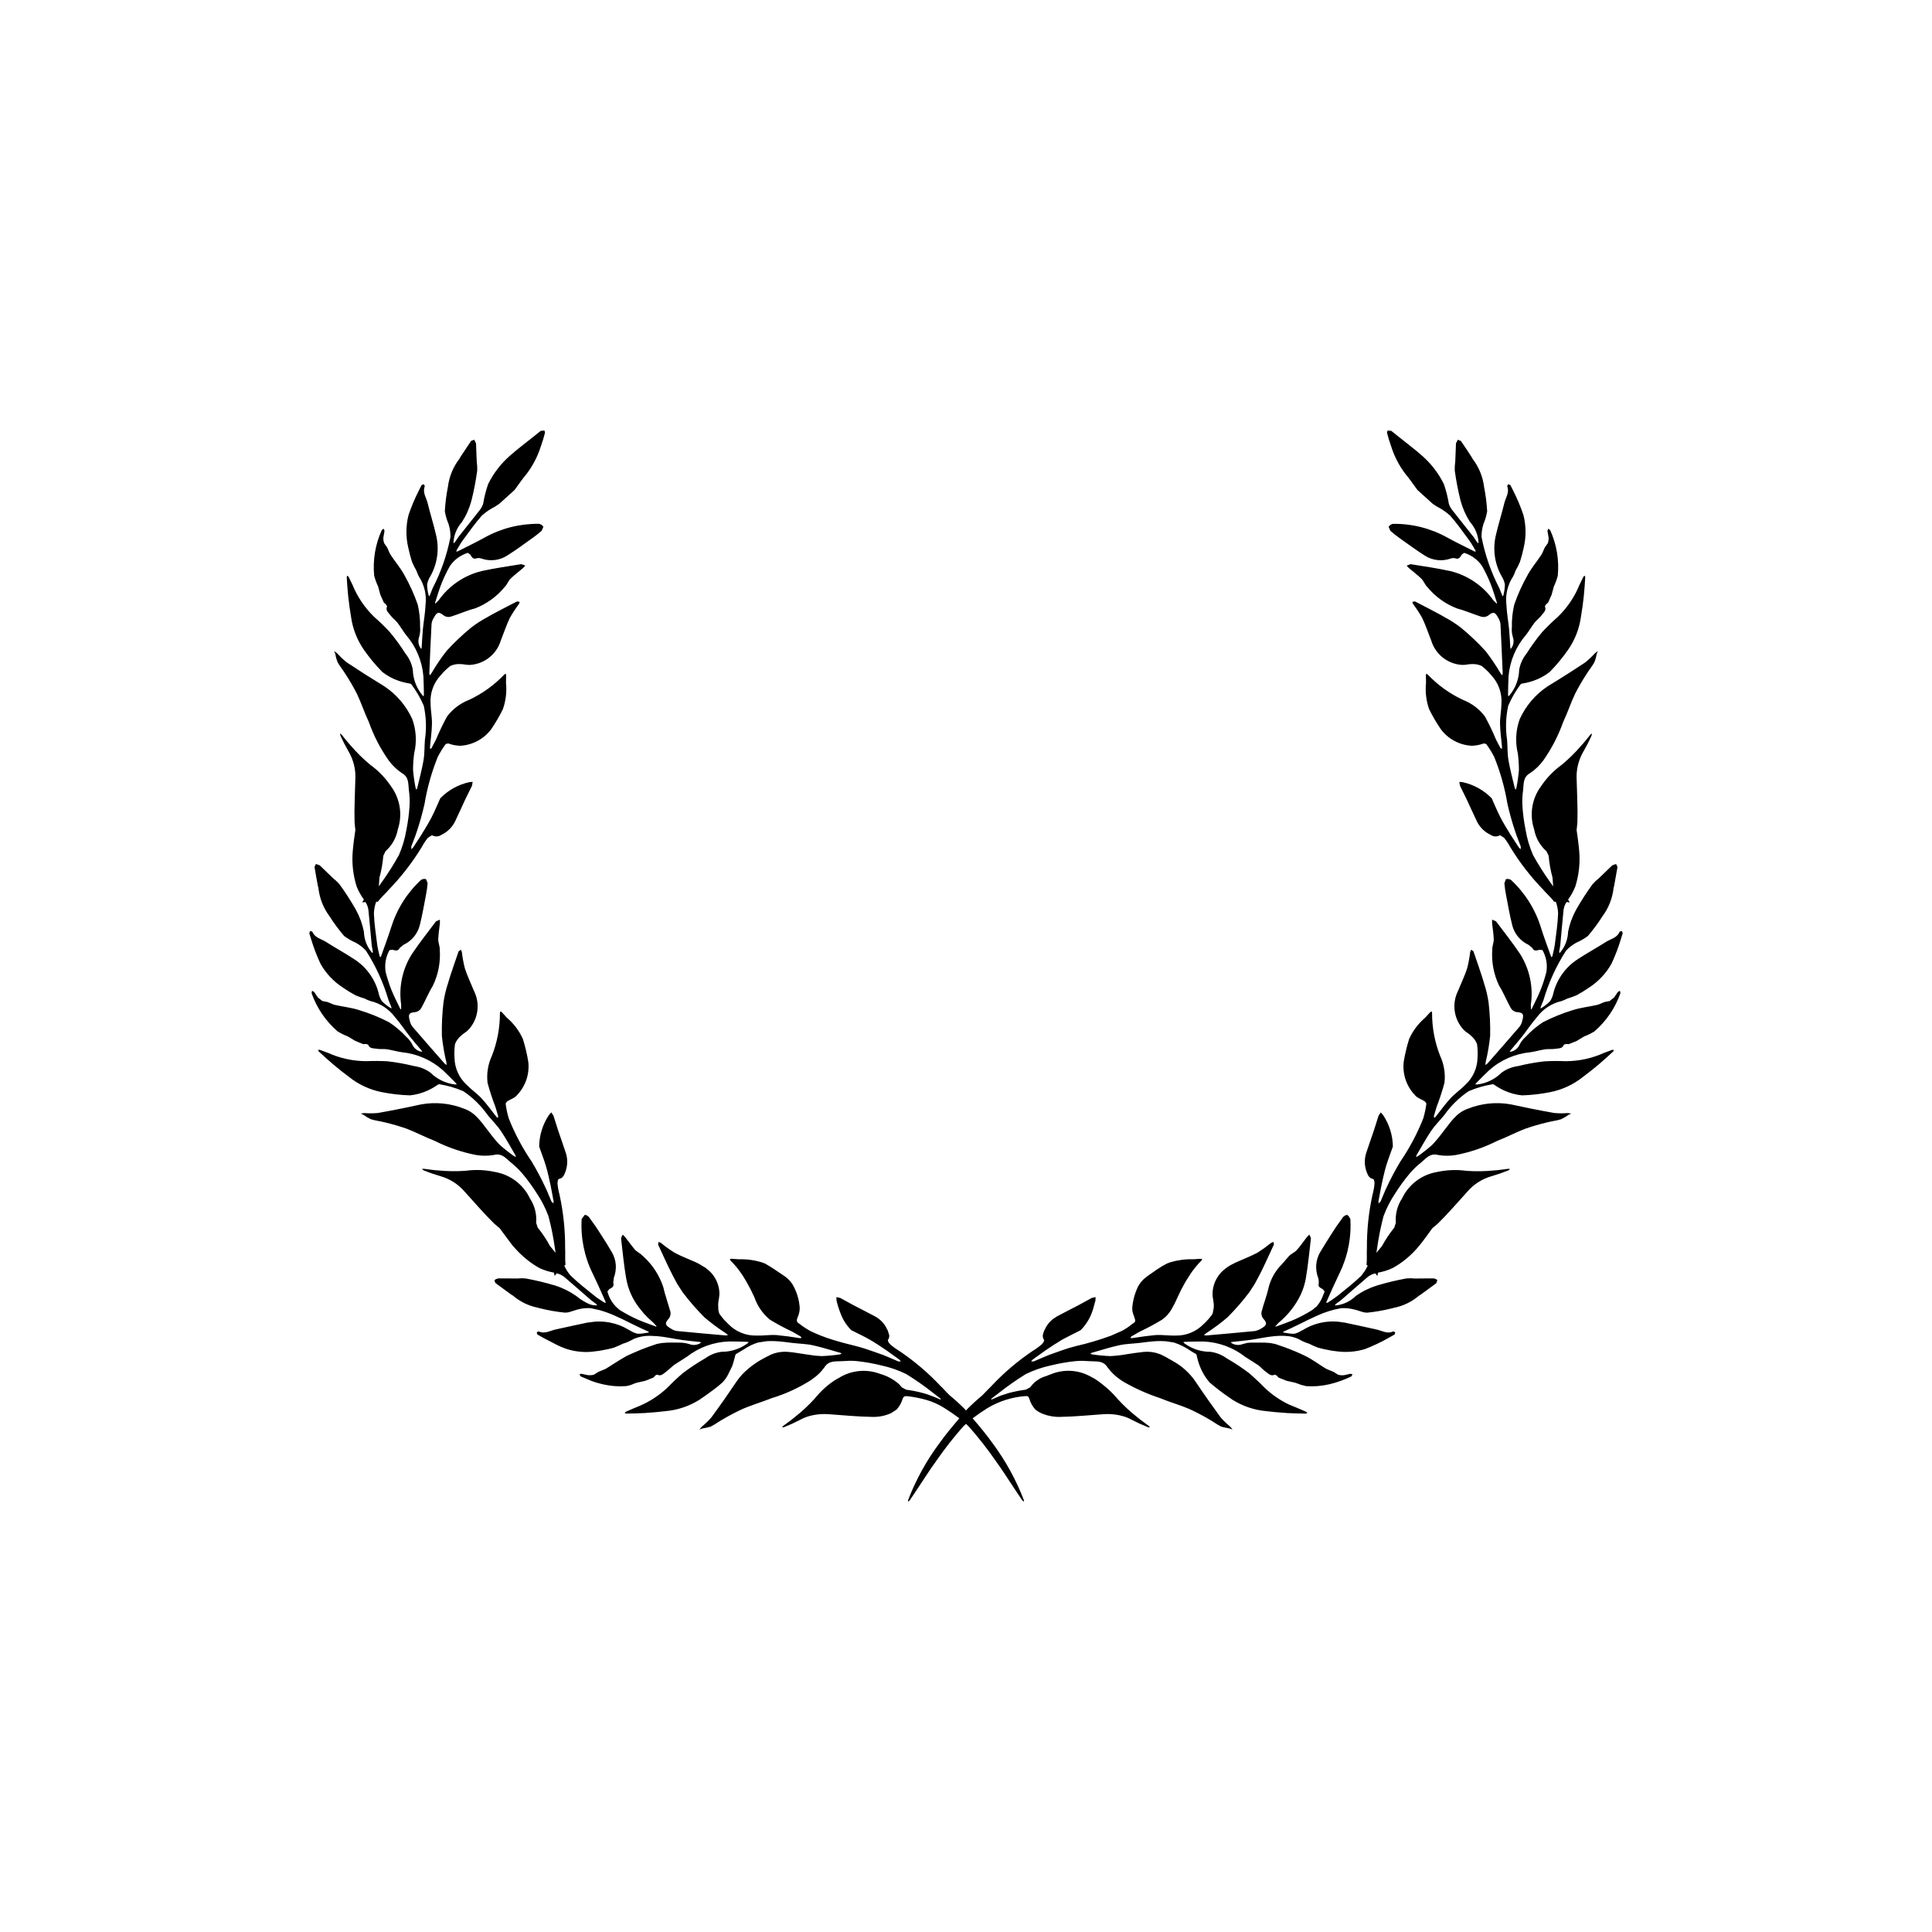
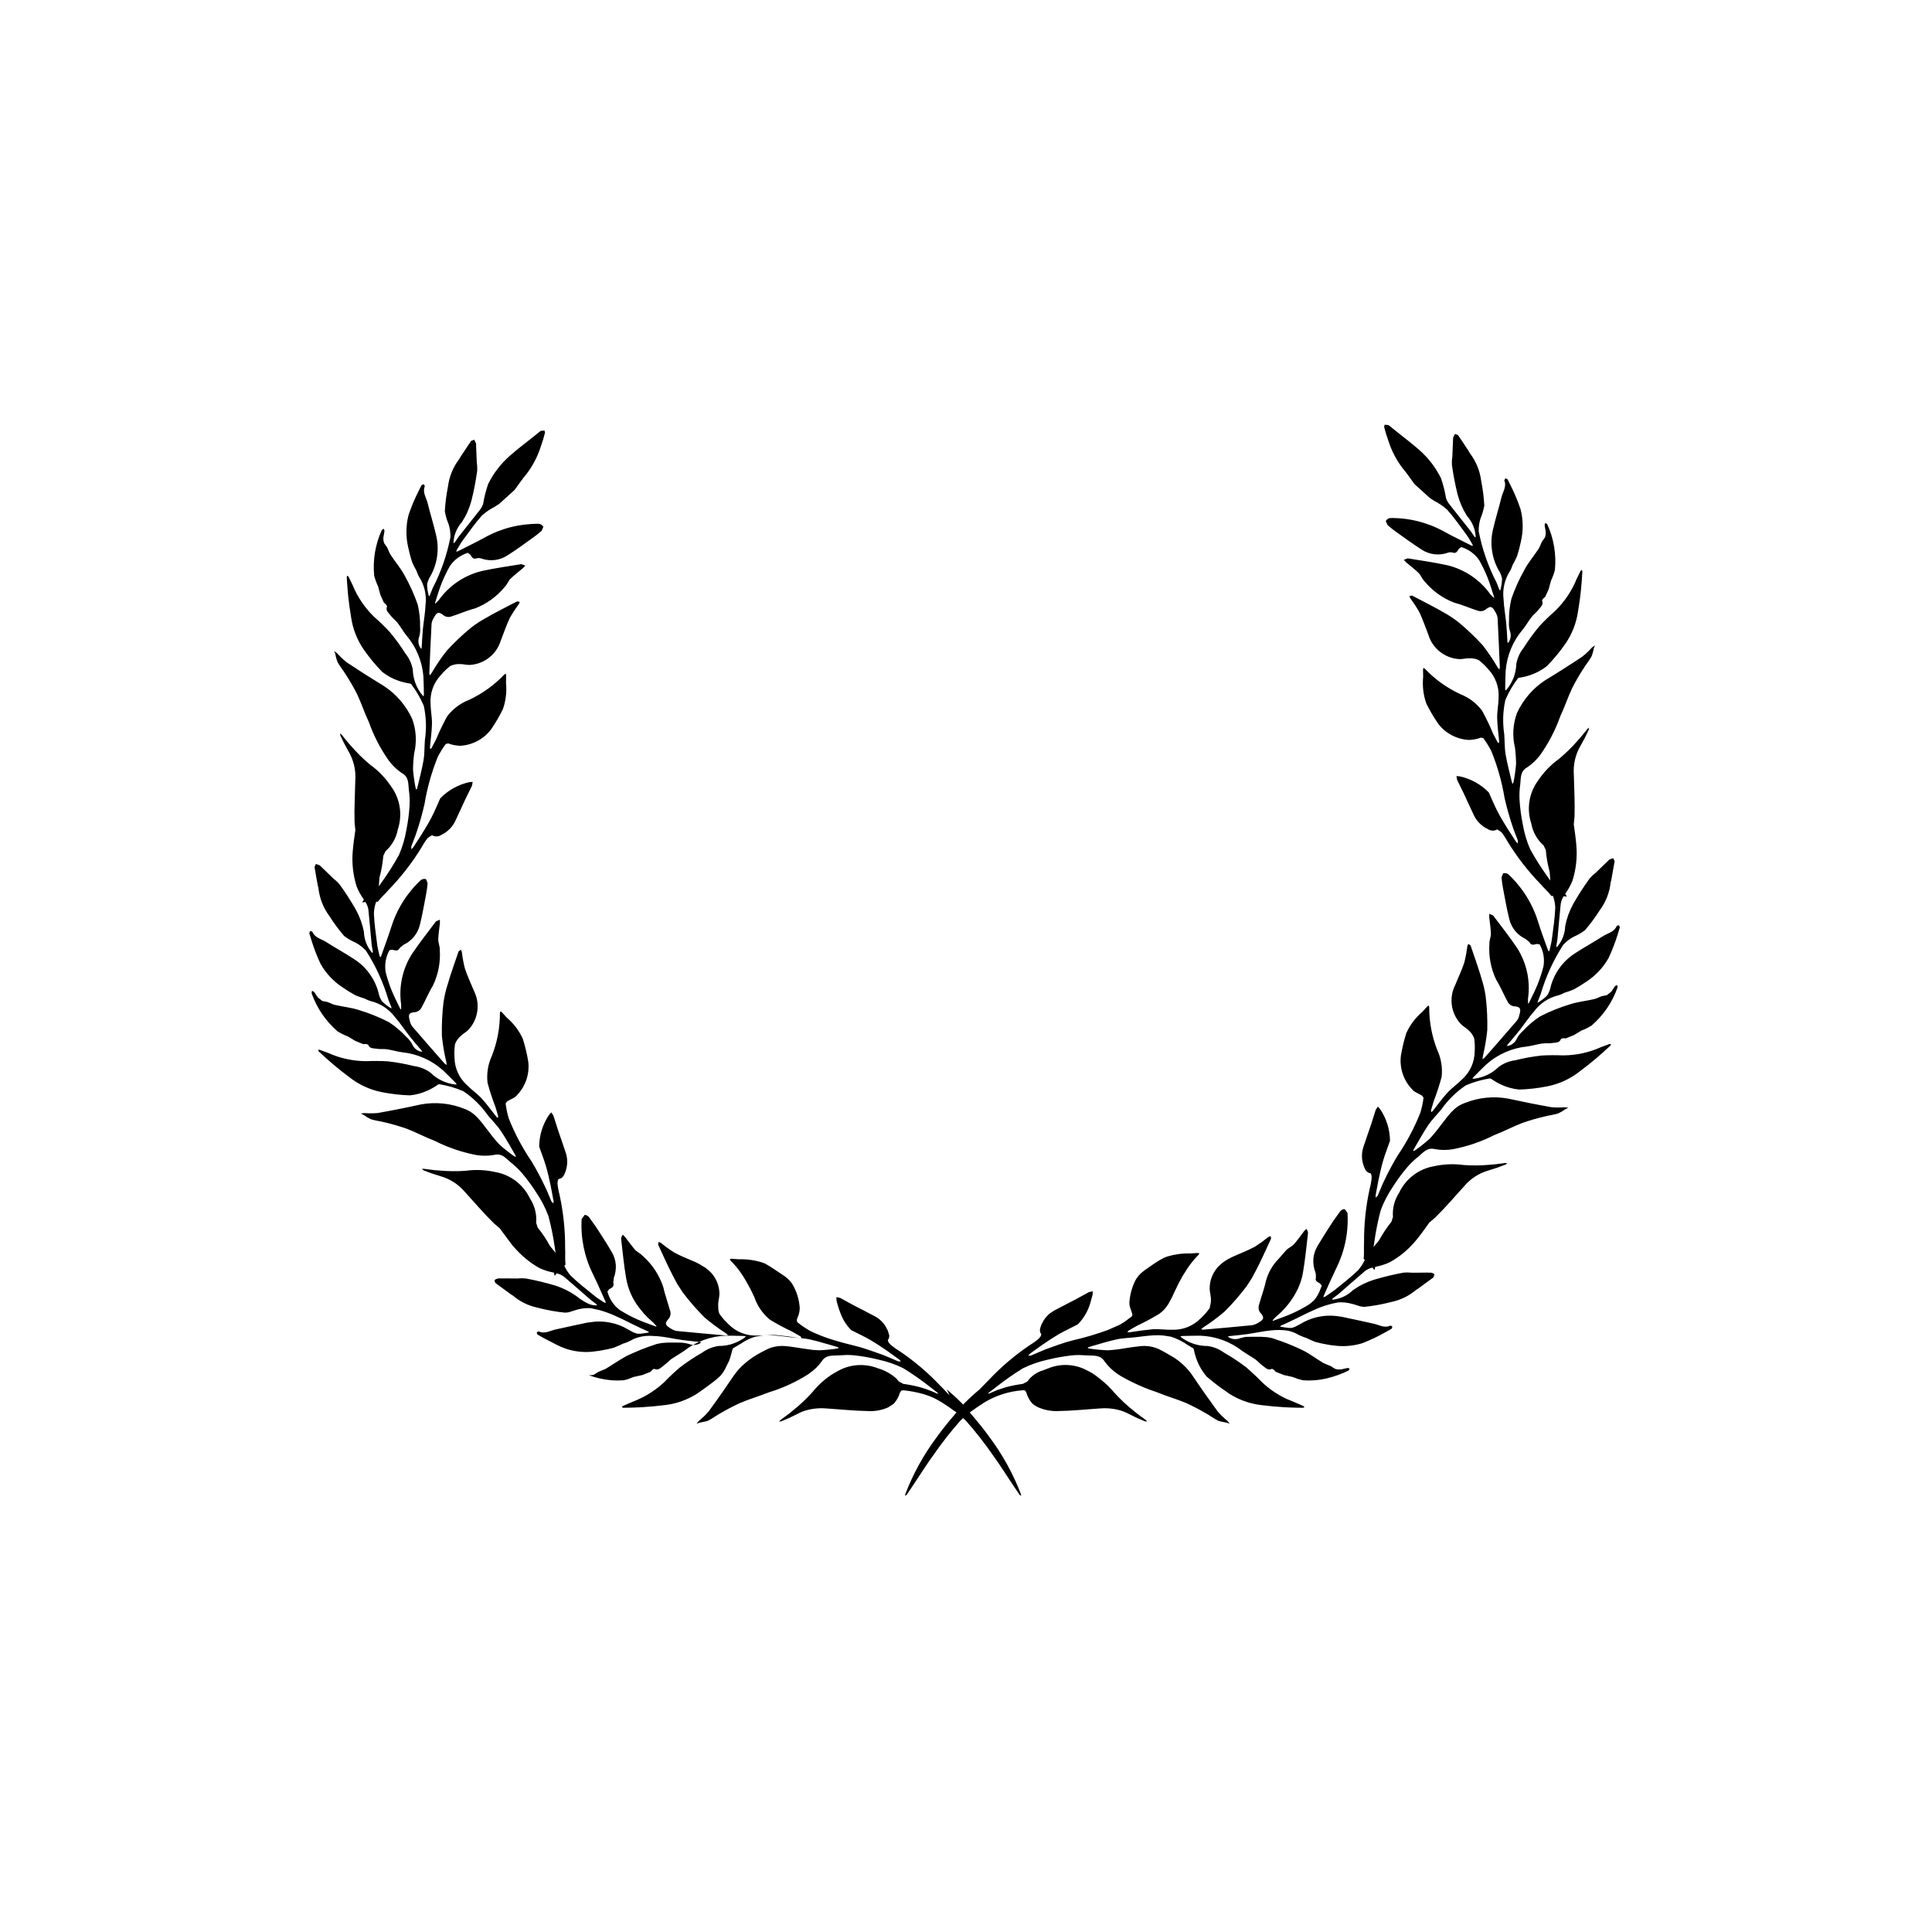
<svg xmlns="http://www.w3.org/2000/svg" fill="#000000" width="800px" height="800px" version="1.1" viewBox="144 144 512 512">
-   <path d="m395.66 513.77c-0.863-0.805-1.613-1.738-2.484-2.539h0.004c-3.273-3.473-6.922-6.57-10.883-9.234-0.844-0.508-1.641-1.086-2.383-1.734l-0.477-0.609-0.16-0.504c0.289-0.363 0.426-0.828 0.379-1.289l-0.371-1.219-0.605-1.145h0.004c-0.676-1.102-1.625-2.004-2.758-2.621-1.898-1.027-3.84-1.984-5.754-2.992l-3.508-1.918-1.016-0.227 0.039 0.906h-0.004c0.293 1.23 0.676 2.441 1.148 3.613 0.613 1.594 1.555 3.043 2.766 4.25 1.641 0.836 3.324 1.613 4.918 2.527 1.547 0.887 3.023 1.902 4.504 2.898l3.281 2.352 0.449 0.488-0.355 0.035h-0.02l-0.117-0.012-0.23-0.02-0.742-0.324-2.367-1.008-0.816-0.336-2.641-0.938c-1.512-0.535-3.023-1.051-4.574-1.434-2.106-0.52-4.203-1.055-6.262-1.699h0.004c-2.066-0.629-4.082-1.422-6.023-2.375-1.168-0.668-2.281-1.43-3.324-2.281l-0.109-0.395 0.012-0.246 0.184-0.605v0.004c0.367-0.789 0.562-1.648 0.57-2.519-0.148-2.223-0.812-4.379-1.945-6.297-0.543-0.824-1.238-1.543-2.047-2.109l-3.426-2.297-1.762-1.055-0.711-0.27c-2.012-0.641-4.121-0.934-6.231-0.867l-1.93-0.137-0.086 0.016-0.402 0.07 0.203 0.387-0.004 0.004c1.258 1.246 2.371 2.633 3.324 4.129l0.906 1.504c0.754 1.312 1.449 2.668 2.086 4.07 0.789 2.324 2.211 4.387 4.106 5.953 1.93 1.176 3.922 2.242 5.969 3.203l2.203 1.273 0.23 0.387-0.484 0.035-3.09-0.461-3.094-0.352c-1.77-0.109-3.562 0.203-5.34 0.133-2.758 0.055-5.414-1.027-7.344-2.992l-1.254-1.273-0.305-0.391-0.812-1.031c-0.25-0.52-0.371-1.098-0.352-1.676l-0.023-0.902c0.008-0.793 0.254-1.582 0.301-2.375l0.031-0.281h0.004c0.02-2.324-0.93-4.555-2.621-6.156l-1.031-0.859-1.84-1.102-0.641-0.328-1.656-0.711c-1.398-0.594-2.797-1.184-4.133-1.898h0.004c-1.254-0.781-2.449-1.645-3.586-2.586l-0.301-0.133-0.301-0.137-0.156 0.707 0.559 1.219 1.219 2.644c0.688 1.445 1.348 2.906 2.098 4.32l1.199 2.254 1.375 2.129h-0.004c1.789 2.379 3.742 4.629 5.848 6.734 1.801 1.535 3.703 2.949 5.695 4.231l0.555 0.48-0.648 0.086c-4.312-0.387-8.629-0.762-12.941-1.184-0.539-0.09-1.051-0.293-1.504-0.598-1.289-0.793-2-1.238-0.562-2.766 0.371-0.512 0.508-1.156 0.371-1.777l-0.977-3.223h0.004c-0.359-1.062-0.66-2.144-0.902-3.238-1.027-3.144-2.859-5.961-5.312-8.176-0.457-0.457-0.969-0.859-1.523-1.195l-0.605-0.469-0.613-0.758-2.066-2.684-0.637-0.656-0.289 0.527-0.148 0.512c0.41 3.539 0.754 7.086 1.352 10.598h0.008c0.477 2.727 1.594 5.305 3.258 7.519l1.414 1.754h0.004c0.762 0.84 1.578 1.629 2.441 2.363l0.129 0.117 0.727 0.789 0.016 0.031 0.059 0.141-0.219-0.004c-1.691-0.641-3.414-1.211-5.055-1.957-1.543-0.703-3.035-1.504-4.469-2.402-1.629-1.215-2.785-2.953-3.289-4.922l0.488-0.613c0.676-0.383 1.402-0.641 1.055-1.707l0.164-1.285h-0.004c0.418-1.109 0.594-2.293 0.52-3.477-0.094-1.168-0.449-2.301-1.035-3.312-0.883-1.555-1.848-3.062-2.82-4.566l-1.461-2.254-1.238-1.723-0.621-0.863-0.566-0.402-0.465-0.102-0.078 0.07-0.758 1.027-0.004-0.004c-0.301 5.043 0.727 10.078 2.988 14.594 0.906 1.836 1.734 3.715 2.566 5.59l0.77 1.734 0.043 0.336-0.359-0.102c-0.859-0.574-1.754-1.102-2.555-1.75-2.152-1.75-4.363-3.445-6.348-5.371h0.004c-0.707-0.789-1.281-1.688-1.703-2.656l0.32-0.27-0.066-0.805c-0.062-1.184 0.031-2.371-0.043-3.551 0.035-4.773-0.465-9.535-1.484-14.195-0.262-0.949-0.438-1.918-0.527-2.898-0.043-0.422 0.133-1.219 0.309-1.246 1.078-0.18 1.445-1.008 1.738-1.812h0.004c0.625-1.613 0.684-3.391 0.168-5.039-0.664-2.055-1.41-4.086-2.094-6.137l-1.211-3.816-0.574-0.859-0.598 0.68c-1.672 2.481-2.574 5.398-2.606 8.387 0.609 1.738 1.289 3.461 1.812 5.227 0.504 1.715 0.867 3.465 1.25 5.207l0.746 3.969-0.02 0.664-0.527-0.496c-0.578-1.297-1.051-2.644-1.688-3.914v-0.004c-1.074-2.293-2.266-4.527-3.57-6.699-2.438-3.574-4.473-7.41-6.066-11.43-0.387-1.293-0.664-2.613-0.828-3.949l0.367-0.527c0.906-0.586 2.117-0.934 2.711-1.738v-0.004c2.242-2.363 3.312-5.602 2.922-8.836-0.336-2.031-0.812-4.035-1.43-6.004-0.98-2.16-2.426-4.078-4.234-5.617l-1.309-1.43-0.414-0.273-0.121 0.418v0.004c0.02 3.894-0.707 7.758-2.133 11.387-1.035 2.227-1.43 4.699-1.148 7.141 0.586 2.18 1.289 4.332 2.106 6.438l0.715 2.441-0.102 0.441-0.375-0.312c-1.297-1.625-2.504-3.336-3.91-4.863-1.203-1.305-2.715-2.316-3.953-3.594v0.004c-2.031-1.863-3.203-4.481-3.238-7.238-0.086-1.199-0.039-2.402 0.137-3.59 0.316-0.82 0.84-1.551 1.512-2.121 0.617-0.637 1.48-1.039 2.078-1.688 2.586-2.812 3.144-6.941 1.398-10.34-0.785-1.965-1.719-3.879-2.375-5.887-0.363-1.43-0.633-2.883-0.805-4.348l-0.25-0.605-0.598 0.395-1.383 4.027c-0.504 1.52-1.035 3.031-1.465 4.574h-0.004c-0.527 1.613-0.918 3.266-1.164 4.945-0.352 2.957-0.492 5.934-0.426 8.91 0.242 2.356 0.641 4.691 1.195 6.992l0.07 0.727-0.527-0.387c-2.859-3.258-5.723-6.512-8.547-9.801v0.004c-0.328-0.438-0.559-0.938-0.676-1.473-0.387-1.461-0.59-2.277 1.504-2.387 0.625-0.113 1.168-0.492 1.496-1.035 1.098-1.953 1.926-4.07 3.109-5.969h-0.004c1.434-2.981 2.059-6.281 1.816-9.582 0.043-0.875-0.422-1.781-0.398-2.668 0.039-1.449 0.293-2.891 0.441-4.336l-0.008-0.906-1.031 0.449c-2.148 2.84-4.352 5.644-6.34 8.598v-0.004c-2.559 4.004-3.582 8.801-2.883 13.5l-0.02 1.074-0.066 0.18-0.156-0.16c-0.777-1.633-1.625-3.238-2.301-4.91-0.629-1.574-1.156-3.188-1.574-4.828-0.332-2 0.027-4.059 1.027-5.828l0.777-0.102c0.75 0.188 1.461 0.504 1.941-0.504l1.008-0.816-0.004 0.004c2.168-1.004 3.758-2.945 4.316-5.269 0.652-2.602 1.109-5.254 1.613-7.891 0.207-1.039 0.355-2.094 0.445-3.148l-0.402-1.074-0.004-0.004c-0.461-0.133-0.961-0.055-1.363 0.211-3.695 3.438-6.426 7.785-7.91 12.609-0.809 2.559-1.762 5.07-2.652 7.602l-0.203 0.273-0.191-0.32c-0.223-1.008-0.504-2.008-0.637-3.027-0.348-2.754-0.773-5.512-0.875-8.273 0.035-1.059 0.242-2.102 0.605-3.098l0.418 0.023 0.504-0.625c0.77-0.898 1.66-1.691 2.426-2.594h-0.004c3.32-3.426 6.25-7.211 8.734-11.285 0.465-0.867 1.008-1.688 1.621-2.457l1.09-0.691c0.781 0.469 1.766 0.426 2.504-0.105 1.566-0.734 2.84-1.977 3.606-3.527 0.941-1.945 1.805-3.93 2.727-5.883l1.766-3.594 0.18-1.023-0.906 0.078c-2.918 0.641-5.586 2.125-7.676 4.266-0.762 1.68-1.461 3.391-2.301 5.027-0.816 1.586-1.766 3.106-2.695 4.629l-2.195 3.383-0.469 0.469-0.035-0.723c0.48-1.34 1.066-2.641 1.484-3.996 0.805-2.402 1.484-4.84 2.039-7.309 0.707-4.269 1.887-8.449 3.512-12.457 0.613-1.199 1.328-2.348 2.129-3.426l0.633-0.125v-0.004c1.016 0.379 2.082 0.586 3.16 0.617 3.254-0.164 6.266-1.766 8.219-4.371 1.16-1.703 2.203-3.484 3.113-5.332 0.781-2.238 1.062-4.625 0.82-6.984-0.008-0.645 0.039-1.293 0.043-1.938l-0.109-0.484-0.375 0.219-0.004 0.004c-2.68 2.824-5.871 5.117-9.406 6.75-2.289 0.898-4.285 2.41-5.766 4.371-1.082 1.984-2.059 4.023-2.93 6.109l-1.172 2.258-0.375 0.25-0.055-0.484c0.184-2.074 0.496-4.141 0.531-6.215 0.027-1.773-0.359-3.551-0.375-5.328h0.004c-0.184-2.754 0.777-5.457 2.656-7.473 0.77-0.926 1.633-1.762 2.578-2.5 0.801-0.375 1.68-0.547 2.562-0.492 0.883-0.031 1.789 0.273 2.668 0.215 3.816-0.246 7.074-2.844 8.164-6.508 0.789-1.961 1.438-3.992 2.352-5.894h-0.004c0.723-1.285 1.531-2.519 2.418-3.699l0.238-0.605-0.707-0.125-3.781 1.953c-1.41 0.75-2.844 1.477-4.219 2.293l0.004-0.004c-1.496 0.801-2.922 1.727-4.262 2.769-2.297 1.895-4.453 3.949-6.461 6.148-1.453 1.867-2.781 3.832-3.969 5.883l-0.453 0.574-0.117-0.645c0.184-4.332 0.363-8.664 0.59-12.988l0.004-0.004c0.062-0.543 0.242-1.062 0.531-1.527 0.734-1.324 1.145-2.055 2.738-0.688l-0.004-0.004c0.527 0.352 1.18 0.457 1.789 0.293 2.144-0.652 4.203-1.613 6.371-2.168v0.004c3.094-1.168 5.828-3.125 7.93-5.68 0.645-0.605 0.934-1.578 1.562-2.203 1.027-1.02 2.207-1.887 3.316-2.832l0.625-0.664-1.055-0.387c-3.516 0.57-7.047 1.074-10.523 1.832v0.004c-4.617 1.125-8.672 3.887-11.414 7.766l-0.758 0.762-0.172 0.086v-0.223c0.566-1.715 1.055-3.465 1.727-5.141 0.633-1.57 1.367-3.098 2.195-4.574 1.145-1.68 2.828-2.914 4.769-3.504l0.633 0.461c0.414 0.656 0.707 1.371 1.754 0.973 0.434-0.098 0.883-0.059 1.293 0.109 2.262 0.77 4.75 0.465 6.758-0.828 2.266-1.43 4.43-3.031 6.617-4.59 0.871-0.605 1.703-1.266 2.492-1.969l0.457-1.055c-0.246-0.414-0.656-0.703-1.133-0.789-5.051-0.074-10.031 1.184-14.441 3.644-2.348 1.297-4.773 2.453-7.164 3.664l-0.336 0.059 0.086-0.363c0.535-0.883 1.02-1.801 1.633-2.629 1.648-2.231 3.246-4.516 5.078-6.586 1.039-0.918 2.191-1.703 3.43-2.332l1.164-0.762 4.019-3.637 0.234-0.301c0.996-1.34 1.914-2.738 3-4 1.625-2.148 2.879-4.551 3.707-7.113 0.453-1.25 0.84-2.519 1.164-3.805l-0.152-0.57-0.996 0.102-2.246 1.793c-1.988 1.602-4.043 3.125-5.949 4.824-2.383 2.094-4.332 4.637-5.734 7.481-0.59 1.703-1.035 3.453-1.32 5.231-0.211 0.637-0.543 1.23-0.973 1.746-1.84 2.367-3.727 4.695-5.586 7.047l-0.992 1.477-0.301 0.152-0.008-0.297v0.004c0.137-1.98 0.938-3.859 2.266-5.332 1.125-1.758 1.973-3.684 2.508-5.699 0.648-2.609 1.156-5.25 1.516-7.91 0.031-0.75-0.008-1.5-0.121-2.242l-0.203-4.992-0.48-0.945-0.82 0.32-2.856 4.293-0.211 0.406c-1.684 2.176-2.746 4.762-3.078 7.492-0.426 2.129-0.699 4.281-0.816 6.449 0.195 1.164 0.527 2.301 0.988 3.387 0.355 1.105 0.523 2.266 0.504 3.426-0.918 4.731-2.508 9.309-4.727 13.59l-0.715 1.809-0.23 0.359-0.129-0.355c-0.246-0.926-0.375-1.879-0.387-2.84 0.164-0.824 0.488-1.609 0.953-2.312 1.82-3.332 2.316-7.231 1.387-10.918-0.648-2.789-1.523-5.523-2.199-8.305-0.359-1.473-1.43-2.84-0.746-4.5l-0.293-0.523-0.566 0.25-0.805 1.598 0.004-0.004c-1.039 2.051-1.926 4.172-2.66 6.348-0.719 2.828-0.742 5.793-0.066 8.633 0.262 1.27 0.594 2.527 0.992 3.766 0.344 0.812 0.738 1.602 1.18 2.367 0.168 0.527 0.387 1.039 0.648 1.523 1.457 2.227 2.078 4.898 1.75 7.535-0.086 2.152-0.492 4.289-0.699 6.438-0.152 1.59-0.215 3.188-0.316 4.781l-0.078 0.449-0.316-0.391-0.004 0.004c-0.5-0.82-0.609-1.824-0.301-2.738 0.27-0.867 0.363-1.781 0.273-2.688 0.043-2.004-0.168-4-0.625-5.953-0.938-2.703-2.117-5.316-3.527-7.809-1.023-1.895-2.457-3.562-3.648-5.367-0.402-0.617-0.609-1.363-0.965-2.019l-0.754-1.074c-0.172-0.488-0.242-1-0.211-1.512l0.301-1.758-0.203-0.574-0.512 0.355 0.004-0.004c-1.727 3.781-2.426 7.953-2.027 12.09 0.254 0.984 0.602 1.938 1.039 2.848l0.605 2.234 0.934 2.07 0.555 0.473 0.293 0.512c-0.512 1.086 0.391 1.676 0.867 2.348 0.523 0.73 1.316 1.266 1.871 1.98 0.82 1.051 1.473 2.234 2.301 3.277l-0.004-0.004c2.664 3.09 4.273 6.945 4.59 11.008 0.086 1.598 0.094 3.199 0.129 4.801l-0.07 0.441-0.363-0.34c-1.559-1.906-2.445-4.277-2.512-6.738-0.277-1.555-0.945-3.016-1.934-4.246-1.27-2.008-2.668-3.93-4.191-5.75-1.285-1.383-2.641-2.695-4.059-3.941-2.527-2.426-4.512-5.359-5.82-8.605l-1.023-2.09-0.324-0.285-0.156 0.387c0.113 1.676 0.203 3.356 0.383 5.023 0.203 1.824 0.434 3.644 0.75 5.449 0.434 3.18 1.617 6.211 3.453 8.844 1.449 2.07 3.066 4.019 4.836 5.82 1.312 1.027 2.785 1.824 4.363 2.359 0.949 0.32 1.922 0.559 2.914 0.707l0.352 0.121c1.359 1.781 2.488 3.723 3.367 5.781 0.648 2.969 0.754 6.031 0.301 9.035-0.141 1.801-0.066 3.629-0.367 5.402-0.43 2.531-1.121 5.019-1.707 7.527l-0.227 0.246-0.18-0.496c-0.305-1.566-0.527-3.144-0.664-4.734 0.008-1.445 0.105-2.891 0.293-4.324 0.73-3.019 0.559-6.184-0.488-9.105-1.617-3.562-4.203-6.594-7.469-8.75-3.336-2.027-6.633-4.125-9.891-6.293-0.926-0.742-1.789-1.559-2.578-2.445l-0.77-0.559 0.316 0.816v0.004c0.121 0.734 0.324 1.457 0.602 2.148 0.598 1.086 1.418 2.047 2.07 3.109 1.109 1.699 2.129 3.453 3.051 5.258 1.152 2.43 1.988 5.016 3.141 7.449v-0.004c1.293 3.66 3.09 7.121 5.328 10.285 0.949 1.27 2.102 2.367 3.41 3.25 1.98 1.102 1.672 2.871 1.879 4.516 0.199 1.379 0.262 2.773 0.184 4.164-0.137 2.156-0.418 4.301-0.848 6.422-0.383 2.281-1.043 4.504-1.965 6.625-1.387 2.512-2.922 4.938-4.598 7.269l-0.738 1.051 0.168-2.316v-0.004c0.52-1.895 0.863-3.832 1.027-5.793l0.586-1.211-0.004 0.004c1.707-1.512 2.856-3.551 3.262-5.793 1.285-3.863 0.621-8.105-1.789-11.387-1.492-2.234-3.371-4.184-5.551-5.754-1.82-1.512-3.516-3.176-5.062-4.973-0.895-0.938-1.664-2-2.496-2.996l-0.402-0.32 0.078 0.562h-0.004c0.645 1.43 1.363 2.824 2.148 4.184 1.355 2.289 1.988 4.938 1.812 7.59-0.082 3.766-0.316 7.535-0.195 11.293l0.203 1.98c-0.266 1.852-0.535 3.707-0.684 5.566l-0.004 0.004c-0.277 3.16 0.074 6.344 1.027 9.371 0.488 1.234 1.133 2.402 1.922 3.473l-0.449 0.77 0.848-0.117 0.34 0.57c0.293 0.605 0.461 1.262 0.504 1.934 0.301 2.981 0.547 5.969 0.832 8.953l0.301 1.754-0.109 0.328-0.211-0.215c-1.27-1.531-1.992-3.441-2.043-5.43-0.406-2.047-1.125-4.016-2.129-5.844-1.328-2.336-2.785-4.594-4.359-6.766-0.496-0.566-1.043-1.078-1.637-1.535l-3.598-3.473-1-0.352-0.371 0.793c0.262 1.699 0.59 3.387 0.902 5.078l0.129 0.445-0.004 0.004c0.289 2.731 1.309 5.336 2.953 7.539 1.164 1.832 2.457 3.578 3.867 5.227 0.945 0.707 1.973 1.301 3.059 1.766 1.016 0.555 1.938 1.273 2.727 2.125 2.602 4.059 4.613 8.465 5.973 13.09l0.73 1.801 0.082 0.418-0.336-0.164c-0.816-0.5-1.57-1.102-2.242-1.785-0.449-0.711-0.758-1.5-0.906-2.328-0.988-3.668-3.324-6.828-6.539-8.852-2.391-1.57-4.914-2.945-7.324-4.488-1.273-0.816-2.996-1.066-3.648-2.738l-0.574-0.176-0.238 0.57 0.52 1.715v-0.004c0.668 2.199 1.488 4.348 2.465 6.426 1.434 2.543 3.461 4.699 5.914 6.285 1.066 0.742 2.176 1.422 3.316 2.039 0.812 0.348 1.645 0.645 2.492 0.895 0.484 0.266 0.992 0.484 1.52 0.652 2.59 0.602 4.883 2.106 6.473 4.238 1.422 1.617 2.606 3.441 3.941 5.141 0.988 1.254 2.047 2.453 3.074 3.676l0.258 0.379-0.504-0.062c-0.934-0.246-1.707-0.895-2.117-1.77-0.406-0.816-0.969-1.539-1.66-2.137-1.352-1.473-2.887-2.773-4.562-3.867-2.547-1.309-5.203-2.383-7.945-3.211-2.047-0.664-4.231-0.879-6.348-1.359-0.711-0.168-1.375-0.566-2.082-0.797l-1.289-0.246-1.199-0.949-0.996-1.484-0.535-0.281-0.125 0.609-0.004 0.004c1.367 3.93 3.742 7.426 6.894 10.145 0.859 0.531 1.773 0.984 2.719 1.34l1.98 1.195 2.106 0.852 0.727-0.043 0.566 0.168c0.383 1.137 1.441 0.941 2.25 1.094 0.883 0.168 1.824 0.008 2.719 0.137 1.32 0.195 2.609 0.598 3.93 0.777v0.008c4.059 0.391 7.883 2.07 10.922 4.785 1.168 1.094 2.277 2.25 3.41 3.379l0.258 0.367-0.512 0.012h0.004c-2.445-0.301-4.723-1.402-6.473-3.137-1.277-0.93-2.766-1.527-4.332-1.734-2.305-0.574-4.641-0.992-7-1.262-1.883-0.109-3.773-0.121-5.66-0.039-3.504-0.008-6.965-0.758-10.156-2.203l-2.18-0.805-0.441 0.02 0.156 0.391c1.238 1.133 2.461 2.285 3.75 3.367 1.402 1.184 2.832 2.336 4.309 3.418h-0.004c2.508 2 5.457 3.371 8.605 4.008 2.477 0.496 4.992 0.785 7.519 0.867 1.652-0.164 3.269-0.609 4.777-1.309 0.91-0.426 1.781-0.926 2.602-1.504l0.34-0.156c2.211 0.352 4.367 0.973 6.426 1.855 2.519 1.699 4.707 3.844 6.457 6.328 1.141 1.398 2.461 2.672 3.465 4.16 1.438 2.129 2.66 4.402 3.965 6.621l0.012 0.332-0.473-0.234 0.004 0.004c-1.301-0.922-2.555-1.914-3.754-2.969-0.992-1.051-1.918-2.16-2.773-3.324-1.938-2.379-3.484-5.16-6.644-6.246v-0.004c-3.633-1.457-7.598-1.859-11.449-1.16-3.816 0.844-7.644 1.605-11.492 2.285-1.184 0.102-2.371 0.105-3.559 0.016l-0.938 0.117 0.789 0.375c0.594 0.449 1.238 0.832 1.914 1.141 1.184 0.371 2.441 0.504 3.644 0.816h0.004c1.973 0.461 3.922 1.027 5.832 1.695 2.519 0.961 4.902 2.254 7.418 3.211 3.465 1.75 7.152 3.012 10.961 3.75 1.562 0.266 3.156 0.262 4.719-0.004 2.191-0.57 3.191 0.922 4.481 1.969l-0.004-0.004c1.098 0.859 2.106 1.824 3.008 2.879 1.395 1.656 2.676 3.402 3.832 5.231 1.297 1.914 2.356 3.981 3.156 6.148 0.734 2.773 1.301 5.586 1.695 8.43l0.191 1.273-1.258-1.523-0.219-0.27c-0.934-1.727-2.027-3.367-3.262-4.894l-0.414-1.273 0.004-0.004c0.191-2.269-0.387-4.539-1.645-6.441-1.738-3.68-5.156-6.289-9.164-6.996-2.621-0.586-5.328-0.695-7.988-0.328-2.367 0.164-4.738 0.133-7.098-0.098-1.297-0.059-2.586-0.297-3.879-0.441l-0.512 0.051 0.445 0.355c1.453 0.59 2.934 1.102 4.441 1.543 2.559 0.719 4.844 2.191 6.555 4.231 2.543 2.773 4.981 5.66 7.664 8.293l1.52 1.293 2.519 3.391 0.836 1.109 1.055 1.184h0.004c0.941 1.031 1.973 1.977 3.074 2.832 0.973 0.766 2.004 1.453 3.086 2.051 1.207 0.555 2.481 0.953 3.789 1.18l0.203 0.871 0.531-0.672 0.641 0.176v0.004c0.625 0.238 1.203 0.594 1.699 1.047 2.277 1.945 4.519 3.938 6.789 5.898l1.43 1.055 0.141 0.312-0.297-0.008v0.004c-0.621-0.008-1.234-0.129-1.809-0.359-1.234-0.555-2.387-1.277-3.426-2.144-1.707-1.199-3.59-2.133-5.578-2.758-2.574-0.77-5.188-1.398-7.828-1.879l-1.109-0.047-1.137 0.066c-1.668 0-3.332-0.051-4.996-0.02l-0.617 0.191-0.348 0.242 0.023 0.395 0.25 0.43 4.16 3.047 0.402 0.234 0.004 0.004c1.871 1.602 4.121 2.703 6.531 3.203l0.812 0.207c2.109 0.52 4.25 0.891 6.406 1.109 0.582 0.012 1.16-0.094 1.699-0.305l1.73-0.527h0.004c1.117-0.301 2.281-0.418 3.438-0.348l2.293 0.504c1.391 0.387 2.754 0.879 4.074 1.473l2.129 0.98c1.625 0.789 3.223 1.625 4.867 2.379l1.773 0.801 0.352 0.246-0.359 0.109-1.441 0.219c-0.469 0.078-0.945 0.09-1.414 0.039l-0.988-0.348-1.277-0.707c-3.09-1.867-6.754-2.555-10.309-1.941l-0.523 0.055-4.199 0.898-4.195 0.922c-1.484 0.289-2.902 1.297-4.527 0.539l-0.297 0.059-0.242 0.211 0.082 0.375 0.141 0.203 0.934 0.527 0.621 0.352 2.938 1.52 0.133 0.07h-0.004c1.012 0.535 2.066 0.984 3.148 1.352 2.074 0.645 4.25 0.891 6.414 0.727l2.203-0.27 0.605-0.113c1.078-0.18 2.144-0.414 3.199-0.703l1.613-0.684 0.805-0.387 0.801-0.258 0.75-0.32 1.438-0.734h0.004c1.332-0.539 2.762-0.801 4.199-0.773l1.969 0.102c2.148 0.184 4.266 0.688 6.402 0.992 1.578 0.223 3.176 0.355 4.762 0.535l0.309 0.07 0.141 0.016-0.402 0.301v0.004c-0.844 0.465-1.852 0.531-2.75 0.18l-0.879-0.223c-0.59-0.121-1.195-0.18-1.801-0.176-0.504 0.008-1.008 0-1.512-0.008-1.055-0.031-2.113 0.008-3.164 0.117l-1.297 0.25-2.293 0.793c-1.289 0.461-2.562 0.965-3.812 1.535l-1.859 0.836-1.863 1.09-3.664 2.309-0.457 0.203-1.605 0.668-0.297 0.203-0.805 0.504c-0.453 0.125-0.926 0.172-1.395 0.129l-0.129 0.012-0.867-0.172-0.871-0.207-0.285 0.051-0.301 0.117 0.332 0.527 2.879 1.211h-0.004c1.93 0.711 3.941 1.164 5.988 1.352 1.039 0.086 2.082 0.09 3.125 0.016 0.75-0.113 1.477-0.336 2.164-0.66l0.723-0.25 0.93-0.203 1.332-0.301 2.109-0.836 0.254-0.242 0.242-0.289 0.188-0.137 0.336-0.133c1.062 0.559 1.691-0.312 2.383-0.762l1.039-0.879 1.023-0.906 2.254-1.43 1.133-0.723c3.203-2.519 7.129-3.949 11.203-4.086 1.59-0.016 3.18 0.051 4.769 0.086h0.027l0.039 0.008 0.402 0.082-0.145 0.145-0.219 0.215 0.008-0.004c-1.375 0.992-2.949 1.676-4.609 2-0.738 0.145-1.488 0.215-2.238 0.203-1.566 0.207-3.055 0.805-4.332 1.738-2.062 1.176-4.043 2.488-5.93 3.926-1.441 1.223-2.816 2.519-4.121 3.883-1.078 1.004-2.238 1.914-3.473 2.719-1.254 0.824-2.582 1.535-3.969 2.117l-1.422 0.586-2.133 0.926-0.301 0.309 0.383 0.176c1.68-0.039 3.363-0.051 5.039-0.152l0.461-0.043c1.676-0.109 3.352-0.246 5.016-0.461 3.195-0.289 6.277-1.336 8.988-3.051 1.285-0.879 2.562-1.781 3.801-2.719 0.777-0.57 1.523-1.188 2.234-1.84 0.578-0.586 1.062-1.254 1.434-1.984l1.117-2.266 0.312-0.93 0.523-1.949 0.09-0.266 0.051-0.082 2.352-1.41h-0.004c1.102-0.742 2.309-1.312 3.578-1.688l2.223-0.344c0.754-0.051 1.512-0.055 2.266-0.016 1.516 0.07 3.047 0.281 4.555 0.469 1.789 0.223 3.629 0.23 5.379 0.613 1.73 0.375 3.434 0.871 5.141 1.371l2.305 0.672 0.16 0.156 0.078 0.078-0.121 0.039-0.383 0.121c-1.582 0.234-3.172 0.383-4.766 0.445-1.082-0.031-2.16-0.141-3.227-0.332l-1.074-0.156c-1.523-0.188-3.043-0.52-4.562-0.629-1.254-0.113-2.516 0.023-3.715 0.395l-0.84 0.312-1.758 0.895h-0.004c-1.59 0.824-3.082 1.832-4.441 3.004-1.094 0.922-2.062 1.988-2.879 3.168-2.176 3.242-4.418 6.441-6.731 9.594-0.781 0.891-1.641 1.719-2.559 2.469l-0.605 0.734 0.832-0.277 1.613-0.34 0.559-0.164c1.109-0.547 2.117-1.324 3.203-1.926 1.746-1.031 3.547-1.969 5.391-2.809 1.812-0.762 3.684-1.379 5.535-2.043l2.047-0.758v-0.004c3.711-1.129 7.25-2.762 10.516-4.859l0.344-0.27c1.184-0.816 2.215-1.824 3.055-2.988 1.188-1.926 2.945-1.543 4.598-1.672l2.086-0.102c0.695-0.012 1.391 0.02 2.078 0.098 2.148 0.238 4.281 0.617 6.379 1.141 2.262 0.488 4.453 1.246 6.531 2.262 2.445 1.5 4.801 3.144 7.055 4.926l0.895 0.691 1.129 0.871 0.07 0.133 0.09 0.168-0.293-0.082-1.5-0.641c-1.07-0.441-2.168-0.812-3.285-1.102-1.363-0.352-2.746-0.621-4.141-0.805l-1.18-0.641-0.723-0.836c-1.422-1.25-3.102-2.168-4.918-2.684-3.621-1.402-7.688-1.023-10.984 1.02l-0.473 0.25v0.004c-1.148 0.676-2.223 1.461-3.215 2.352-1.004 0.902-1.934 1.883-2.781 2.93-1.598 1.754-3.336 3.371-5.199 4.836-0.977 0.852-2.074 1.57-3.109 2.359l-0.336 0.387 0.566-0.051c1.457-0.578 2.883-1.23 4.277-1.953 0.703-0.391 1.445-0.703 2.215-0.93 1.742-0.504 3.562-0.688 5.367-0.539h0.078l5.637 0.426c1.879 0.137 3.758 0.25 5.637 0.273 1.766 0.078 3.523-0.258 5.137-0.984l1.492-0.977c0.742-0.828 1.289-1.816 1.594-2.887l0.375-0.57 0.66-0.086c1.766 0.184 3.516 0.52 5.227 1.008 1.703 0.488 3.328 1.223 4.824 2.18l0.078 0.051 1.848 1.211 1.996 1.426c-1.859 2.172-3.695 4.371-5.348 6.695-3.394 4.57-6.152 9.582-8.199 14.898l-0.078 0.492 0.418-0.25 2.141-3.195c1.66-2.484 3.246-5.023 5.012-7.43v-0.004c2.172-3.141 4.531-6.148 7.062-9.012l0.754-0.707 0.75 0.711c2.531 2.859 4.891 5.871 7.062 9.012 1.766 2.406 3.348 4.949 5.012 7.43l2.141 3.195 0.418 0.25-0.078-0.488c-2.047-5.316-4.805-10.328-8.199-14.902-1.652-2.324-3.484-4.523-5.348-6.695l1.996-1.426 1.797-1.18 0.129-0.086v0.004c3.055-1.836 6.5-2.926 10.055-3.191 0.609-0.07 0.805 0.078 1.035 0.652v0.004c0.301 1.07 0.848 2.059 1.59 2.887 0.586 0.477 1.238 0.859 1.938 1.141 1.492 0.594 3.086 0.875 4.688 0.824 1.879-0.023 3.758-0.137 5.637-0.273l5.637-0.426h0.074c1.809-0.148 3.629 0.035 5.371 0.539 0.773 0.227 1.516 0.539 2.223 0.93 1.391 0.723 2.816 1.375 4.273 1.953l0.566 0.051-0.336-0.391c-1.035-0.789-2.129-1.512-3.109-2.359v0.004c-1.863-1.469-3.602-3.086-5.195-4.84-1.145-1.375-2.438-2.617-3.852-3.711-0.68-0.57-1.395-1.094-2.144-1.57l-1.352-0.723v0.004c-3.125-1.656-6.82-1.855-10.105-0.551l-1.594 0.605-0.004-0.004c-1.633 0.496-3.059 1.52-4.043 2.914l-1.18 0.637c-1.543 0.199-3.07 0.5-4.57 0.906l-2.207 0.715-2.144 0.934-0.293 0.082 0.156-0.301 2.027-1.551c2.199-1.73 4.492-3.34 6.871-4.816l0.18-0.109v0.004c2.074-1.016 4.269-1.777 6.531-2.266 2.098-0.523 4.227-0.902 6.379-1.137 0.688-0.078 1.383-0.113 2.078-0.102l2.086 0.102h0.059c1.633 0.121 3.363-0.234 4.535 1.672v-0.004c0.941 1.27 2.09 2.371 3.398 3.258l0.863 0.559 0.004 0.004c3.062 1.754 6.297 3.195 9.648 4.301 2.481 1.043 5.098 1.758 7.582 2.801 1.844 0.84 3.644 1.777 5.391 2.809 1.09 0.605 2.086 1.379 3.203 1.926l0.621 0.18 1.555 0.32 0.828 0.273-0.59-0.742c-0.922-0.75-1.777-1.578-2.562-2.469-2.309-3.152-4.555-6.348-6.731-9.594v-0.004c-1.359-1.957-3.106-3.613-5.133-4.871l-2.621-1.512-1.328-0.672-0.418-0.156h0.004c-1.32-0.496-2.734-0.684-4.137-0.551l-2.281 0.281-2.285 0.344 0.004 0.004c-1.426 0.25-2.863 0.414-4.305 0.488-1.598-0.066-3.188-0.215-4.766-0.449l-0.504-0.156 0.238-0.234 1.367-0.402c2.016-0.59 4.031-1.203 6.078-1.648 1.754-0.383 3.586-0.391 5.379-0.613 1.512-0.188 3.035-0.398 4.551-0.469 0.805-0.039 1.613-0.023 2.418 0.043l2.066 0.32-0.004-0.004c1.598 0.512 3.106 1.27 4.473 2.238l1.457 0.867 0.117 0.27 0.02 0.078h0.004c0.195 0.98 0.477 1.945 0.84 2.879 0.605 1.551 1.469 2.988 2.551 4.25l1.383 1.137c1.48 1.219 3.062 2.344 4.652 3.426v0.004c2.715 1.715 5.793 2.758 8.992 3.047 1.676 0.219 3.363 0.352 5.051 0.465l0.426 0.039c1.676 0.102 3.359 0.117 5.039 0.152l0.379-0.176-0.227-0.23-0.082-0.074-2.133-0.926-1.707-0.707-0.723-0.301c-2.363-1.125-4.531-2.617-6.426-4.422l-1.512-1.5-1.555-1.441-1.055-0.941v0.004c-1.887-1.438-3.871-2.75-5.93-3.926-1.277-0.934-2.766-1.531-4.336-1.738-0.75 0.008-1.496-0.059-2.234-0.203-1.664-0.324-3.234-1.008-4.609-2l-0.121-0.117-0.242-0.238 0.391-0.078 0.051-0.012h0.031c1.59-0.035 3.18-0.102 4.769-0.086 4.074 0.137 8 1.566 11.203 4.086l0.926 0.594 2.453 1.559c0.738 0.523 1.309 1.293 2.062 1.781 0.688 0.445 1.32 1.32 2.383 0.762l0.457 0.219 0.07 0.051 0.367 0.402 0.129 0.125 2.109 0.836 1.129 0.258 1.133 0.25 0.723 0.25 0.719 0.281 1.445 0.375c2.066 0.145 4.141-0.02 6.16-0.492 2.012-0.477 3.969-1.176 5.832-2.078l0.328-0.527-0.297-0.121-0.285-0.051-1.309 0.297-0.438 0.086-0.055-0.004c-0.492 0.047-0.984 0.004-1.461-0.137l-0.707-0.438-0.402-0.277-1.48-0.605-0.586-0.262c-1.859-1.109-3.59-2.465-5.527-3.402l0.004 0.004c-1.805-0.871-3.652-1.648-5.539-2.328l-2.418-0.836-1.328-0.254c-1.043-0.105-2.094-0.145-3.141-0.113-0.504 0.008-1.008 0.012-1.512 0.008-0.457-0.012-0.914 0.012-1.367 0.066l-1.305 0.328v0.004c-0.898 0.348-1.906 0.281-2.754-0.184l-0.203-0.148-0.199-0.152 0.07-0.016 0.379-0.082c1.59-0.18 3.18-0.309 4.762-0.535 2.137-0.301 4.254-0.805 6.402-0.992v0.004c1.301-0.141 2.613-0.133 3.91 0.023 0.777 0.121 1.535 0.34 2.258 0.648l1.438 0.734 0.945 0.383 0.605 0.195 1.199 0.574 1.219 0.496c1.137 0.312 2.285 0.566 3.449 0.754l0.359 0.066 1.09 0.133c2.523 0.352 5.09 0.148 7.527-0.59 2.141-0.832 4.219-1.816 6.219-2.945l0.504-0.285 1.055-0.594 0.102-0.148 0.121-0.43-0.266-0.215-0.273-0.055c-1.629 0.758-3.047-0.25-4.535-0.539l-4.195-0.922-4.199-0.898-0.289-0.027-0.004 0.004c-3.633-0.68-7.391 0-10.551 1.914l-1.449 0.77-0.812 0.285h-0.004c-0.473 0.051-0.949 0.039-1.418-0.039l-1.438-0.219-0.359-0.109 0.352-0.246 1.773-0.801c1.637-0.754 3.242-1.59 4.867-2.379l2.129-0.98h-0.004c2.027-0.938 4.168-1.602 6.371-1.977h0.086c1.129-0.055 2.262 0.062 3.356 0.352 1.016 0.191 2.023 0.719 3.008 0.805l0.422 0.035h-0.004c2.16-0.219 4.301-0.59 6.41-1.109l0.676-0.172c2.461-0.492 4.758-1.605 6.668-3.238l0.402-0.234 4.16-3.047 0.289-0.836-0.328-0.23-0.289-0.121-0.348-0.086c-1.109-0.02-2.215 0-3.332 0.012l-1.668 0.008c-0.742-0.078-1.496-0.086-2.242-0.02-2.641 0.484-5.254 1.113-7.828 1.883-1.992 0.625-3.871 1.555-5.578 2.758-1.414 1.398-3.254 2.281-5.227 2.508l-0.297 0.008 0.141-0.312 1.43-1.059c2.269-1.961 4.508-3.953 6.789-5.898 0.496-0.453 1.074-0.812 1.699-1.051l0.641-0.176 0.531 0.672 0.203-0.871c1.309-0.23 2.582-0.629 3.789-1.184 1.391-0.754 2.695-1.648 3.898-2.672 1.207-1.023 2.316-2.16 3.312-3.391 1.172-1.441 2.25-2.957 3.332-4.469l0.02-0.027 1.523-1.293c2.688-2.633 5.121-5.519 7.664-8.293 1.711-2.039 3.996-3.516 6.559-4.234 1.504-0.438 2.984-0.953 4.441-1.539l0.441-0.363-0.512-0.051c-1.293 0.145-2.582 0.383-3.879 0.441v0.004c-2.359 0.23-4.731 0.262-7.098 0.098-2.656-0.367-5.363-0.258-7.984 0.324-4.008 0.711-7.426 3.32-9.164 7-1.254 1.902-1.832 4.172-1.645 6.441l-0.414 1.273h0.004c-1.234 1.531-2.324 3.172-3.262 4.898l-1.273 1.543-0.203 0.25 0.191-1.273h0.004c0.395-2.844 0.961-5.66 1.691-8.434 0.801-2.168 1.863-4.234 3.16-6.148 1.156-1.828 2.434-3.574 3.828-5.231 0.902-1.055 1.914-2.019 3.008-2.879 1.281-1.043 2.289-2.539 4.477-1.965 1.555 0.266 3.148 0.27 4.707 0.004 3.809-0.738 7.496-2 10.961-3.75 2.519-0.961 4.902-2.254 7.418-3.211 1.914-0.668 3.859-1.234 5.836-1.695 1.203-0.32 2.461-0.445 3.644-0.816 0.676-0.309 1.32-0.691 1.914-1.141l0.797-0.375-0.941-0.129h0.004c-1.184 0.094-2.375 0.09-3.559-0.016-3.844-0.68-7.676-1.441-11.492-2.281-3.852-0.699-7.816-0.293-11.445 1.164-3.16 1.086-4.707 3.871-6.648 6.246-0.859 1.164-1.785 2.273-2.777 3.324-1.199 1.055-2.449 2.047-3.754 2.969l-0.473 0.234 0.012-0.332c1.309-2.215 2.527-4.492 3.969-6.621 1.008-1.488 2.324-2.762 3.465-4.16v-0.004c1.75-2.484 3.938-4.629 6.461-6.324 2.055-0.883 4.215-1.504 6.426-1.852l0.34 0.156v-0.004c0.82 0.578 1.688 1.082 2.598 1.504 1.508 0.703 3.125 1.145 4.777 1.309 2.527-0.078 5.043-0.371 7.519-0.867 3.148-0.633 6.098-2.008 8.605-4.008 1.477-1.086 2.902-2.238 4.309-3.418 1.285-1.082 2.508-2.234 3.75-3.367l0.156-0.387-0.434-0.016-2.184 0.805h0.004c-3.191 1.445-6.652 2.195-10.152 2.203-1.887-0.082-3.777-0.07-5.66 0.039-2.359 0.266-4.699 0.688-7 1.262-1.566 0.207-3.055 0.801-4.332 1.734-1.75 1.73-4.027 2.836-6.473 3.137l-0.512-0.012 0.254-0.367c1.133-1.133 2.242-2.285 3.41-3.379h0.004c3.039-2.719 6.867-4.394 10.926-4.789 1.32-0.18 2.609-0.586 3.93-0.777 0.895-0.133 1.836 0.027 2.719-0.137 0.805-0.152 1.867 0.043 2.246-1.094l0.559-0.176 0.727 0.043 2.106-0.852 1.984-1.195c0.945-0.359 1.859-0.809 2.719-1.344 3.152-2.715 5.527-6.215 6.894-10.145l-0.125-0.609-0.539 0.277-0.996 1.484-1.199 0.949-1.293 0.25c-0.707 0.23-1.375 0.633-2.094 0.797-2.109 0.48-4.297 0.699-6.348 1.359-2.742 0.828-5.398 1.902-7.945 3.211-1.676 1.094-3.211 2.394-4.562 3.867-0.688 0.598-1.254 1.32-1.66 2.137-0.406 0.875-1.184 1.523-2.113 1.77l-0.504 0.062 0.254-0.379c1.027-1.223 2.086-2.418 3.074-3.676 1.336-1.699 2.519-3.527 3.941-5.141 1.59-2.133 3.883-3.637 6.473-4.238 0.527-0.168 1.035-0.387 1.52-0.652 0.848-0.25 1.68-0.547 2.492-0.895 1.145-0.617 2.25-1.297 3.32-2.039 2.449-1.586 4.481-3.742 5.914-6.285 0.977-2.082 1.801-4.227 2.473-6.426l0.52-1.715-0.238-0.57-0.574 0.176c-0.652 1.672-2.375 1.922-3.648 2.738-2.414 1.543-4.938 2.922-7.328 4.484l0.004 0.004c-3.215 2.023-5.551 5.184-6.539 8.852-0.148 0.828-0.453 1.621-0.906 2.328-0.672 0.688-1.426 1.285-2.242 1.789l-0.336 0.168 0.086-0.418 0.73-1.801-0.004-0.004c1.359-4.625 3.371-9.031 5.977-13.09 0.789-0.852 1.707-1.57 2.727-2.125 1.086-0.465 2.109-1.059 3.055-1.766 1.41-1.648 2.703-3.394 3.867-5.227 1.645-2.203 2.664-4.809 2.953-7.539l0.129-0.441 0.906-5.078-0.379-0.801-1 0.352-3.598 3.469c-0.594 0.457-1.141 0.973-1.637 1.539-1.574 2.172-3.031 4.43-4.359 6.766-1.004 1.824-1.723 3.797-2.125 5.844-0.055 1.984-0.777 3.894-2.047 5.422l-0.211 0.223-0.113-0.324 0.301-1.754c0.285-2.984 0.527-5.973 0.832-8.953 0.043-0.672 0.215-1.328 0.504-1.934l0.34-0.574 0.848 0.121-0.457-0.77h0.004c0.789-1.07 1.434-2.238 1.922-3.473 0.953-3.027 1.305-6.211 1.027-9.371-0.152-1.863-0.418-3.715-0.684-5.566l0.203-1.98c0.125-3.758-0.109-7.527-0.188-11.293l-0.004-0.004c-0.172-2.656 0.461-5.301 1.816-7.594 0.785-1.355 1.5-2.75 2.144-4.184l0.078-0.562-0.402 0.32c-0.836 0.996-1.602 2.059-2.5 2.996l-0.004 0.004c-1.543 1.797-3.238 3.457-5.062 4.973-2.176 1.57-4.059 3.519-5.547 5.754-2.41 3.277-3.078 7.523-1.789 11.383 0.406 2.246 1.555 4.285 3.262 5.797l0.586 1.211-0.004-0.004c0.164 1.961 0.508 3.898 1.027 5.793l0.168 2.316-0.742-1.051h0.004c-1.676-2.328-3.215-4.754-4.598-7.266-0.922-2.121-1.582-4.348-1.965-6.625-0.43-2.121-0.711-4.266-0.852-6.426-0.074-1.387-0.012-2.781 0.188-4.16 0.207-1.645-0.102-3.414 1.879-4.516 1.309-0.883 2.461-1.984 3.406-3.25 2.242-3.164 4.039-6.629 5.336-10.285 1.156-2.43 1.988-5.016 3.144-7.449l-0.004 0.004c0.922-1.805 1.941-3.562 3.047-5.258 0.652-1.062 1.473-2.023 2.07-3.109 0.281-0.691 0.484-1.414 0.605-2.148l0.316-0.816-0.77 0.559 0.004-0.004c-0.793 0.887-1.656 1.703-2.582 2.445-3.25 2.164-6.547 4.262-9.891 6.289-3.266 2.156-5.852 5.188-7.469 8.75-1.047 2.922-1.219 6.09-0.488 9.105 0.184 1.434 0.281 2.879 0.289 4.324-0.137 1.59-0.355 3.168-0.66 4.734l-0.184 0.496-0.219-0.25c-0.59-2.508-1.273-4.996-1.707-7.527-0.301-1.77-0.227-3.602-0.367-5.402h-0.004c-0.453-3.004-0.352-6.066 0.301-9.035 0.875-2.059 2.008-4 3.363-5.781l0.352-0.117c0.992-0.148 1.969-0.387 2.918-0.707 1.574-0.535 3.047-1.328 4.359-2.352 1.77-1.805 3.391-3.754 4.836-5.824 1.84-2.633 3.023-5.668 3.453-8.852 0.32-1.805 0.555-3.629 0.75-5.449 0.18-1.668 0.27-3.348 0.383-5.023l-0.156-0.383-0.324 0.289-1.023 2.09v-0.004c-1.309 3.246-3.293 6.18-5.816 8.605-1.422 1.246-2.777 2.559-4.066 3.941-1.52 1.82-2.922 3.742-4.188 5.75-0.992 1.23-1.656 2.691-1.934 4.246-0.07 2.461-0.949 4.832-2.508 6.738l-0.375 0.344-0.07-0.441c0.035-1.602 0.043-3.203 0.129-4.801v0.004c0.32-4.066 1.93-7.922 4.59-11.012 0.832-1.043 1.48-2.227 2.301-3.277 0.555-0.715 1.348-1.25 1.871-1.98 0.477-0.668 1.379-1.262 0.867-2.348l0.293-0.512 0.555-0.473 0.934-2.07 0.605-2.234v0.008c0.438-0.914 0.781-1.867 1.035-2.848 0.398-4.141-0.301-8.312-2.027-12.094l-0.512-0.355-0.195 0.574 0.301 1.758v0.004c0.031 0.512-0.039 1.027-0.211 1.512l-0.762 1.07c-0.352 0.656-0.555 1.406-0.965 2.019-1.191 1.809-2.621 3.477-3.648 5.367h0.008c-1.41 2.492-2.59 5.106-3.527 7.812-0.457 1.949-0.668 3.949-0.625 5.949-0.09 0.906 0.004 1.82 0.273 2.688 0.309 0.914 0.199 1.918-0.301 2.742l-0.32 0.391-0.074-0.453c-0.102-1.594-0.164-3.191-0.316-4.781-0.207-2.148-0.613-4.285-0.707-6.438v-0.004c-0.328-2.641 0.293-5.309 1.754-7.535 0.262-0.488 0.477-0.996 0.645-1.523 0.441-0.766 0.836-1.559 1.184-2.367 0.398-1.238 0.73-2.496 0.992-3.766 0.676-2.844 0.656-5.805-0.066-8.633-0.73-2.18-1.621-4.301-2.656-6.348l-0.805-1.598-0.566-0.25-0.293 0.523c0.684 1.66-0.387 3.031-0.746 4.5-0.676 2.781-1.551 5.516-2.195 8.305v0.004c-0.93 3.684-0.434 7.582 1.391 10.914 0.465 0.699 0.785 1.484 0.953 2.312-0.016 0.957-0.145 1.91-0.387 2.836l-0.129 0.363-0.23-0.363-0.719-1.809c-2.211-4.281-3.805-8.859-4.723-13.59-0.02-1.16 0.148-2.32 0.504-3.426 0.461-1.086 0.793-2.223 0.988-3.383-0.121-2.168-0.395-4.32-0.816-6.449-0.336-2.731-1.398-5.316-3.078-7.492l-0.215-0.41c-0.941-1.438-1.871-2.887-2.856-4.293l-0.816-0.316-0.48 0.945-0.203 4.992h-0.004c-0.113 0.738-0.156 1.488-0.121 2.238 0.363 2.66 0.871 5.301 1.523 7.906 0.535 2.016 1.383 3.941 2.504 5.699 1.332 1.473 2.133 3.352 2.269 5.332l-0.008 0.297-0.301-0.152-0.992-1.477c-1.855-2.356-3.746-4.68-5.586-7.047v-0.004c-0.434-0.516-0.762-1.105-0.973-1.746-0.289-1.777-0.73-3.527-1.32-5.227-1.402-2.848-3.352-5.391-5.734-7.484-1.906-1.695-3.965-3.223-5.949-4.824l-2.246-1.793-0.996-0.102-0.152 0.57c0.32 1.289 0.711 2.559 1.164 3.805 0.824 2.562 2.078 4.969 3.703 7.113 1.086 1.262 2.008 2.664 3 4l0.234 0.301 4.019 3.637 1.164 0.762 0.004 0.004c1.234 0.629 2.387 1.414 3.426 2.336 1.836 2.07 3.426 4.356 5.078 6.586 0.613 0.828 1.098 1.746 1.633 2.629l0.086 0.363-0.336-0.059c-2.394-1.211-4.816-2.367-7.164-3.664-4.414-2.461-9.395-3.719-14.445-3.644-0.473 0.086-0.887 0.375-1.129 0.789l0.457 1.055-0.004-0.004c0.797 0.707 1.629 1.363 2.5 1.973 2.188 1.555 4.352 3.156 6.617 4.59 2.008 1.293 4.496 1.598 6.758 0.828 0.41-0.168 0.863-0.207 1.293-0.109 1.047 0.402 1.34-0.32 1.754-0.973l0.633-0.461c1.941 0.59 3.625 1.824 4.766 3.504 0.832 1.477 1.566 3.004 2.199 4.574 0.672 1.672 1.16 3.418 1.727 5.141v0.223l-0.176-0.086-0.758-0.762c-2.742-3.879-6.797-6.641-11.414-7.766-3.477-0.758-7.008-1.262-10.523-1.832l-1.059 0.387 0.625 0.664c1.109 0.945 2.289 1.812 3.316 2.832 0.629 0.625 0.922 1.602 1.562 2.203l0.008-0.004c2.102 2.555 4.832 4.512 7.926 5.68 2.168 0.555 4.227 1.512 6.371 2.168v-0.004c0.613 0.164 1.262 0.059 1.789-0.293 1.59-1.367 2.004-0.637 2.734 0.688l0.004 0.004c0.285 0.465 0.465 0.984 0.531 1.527 0.23 4.328 0.402 8.66 0.59 12.988l-0.117 0.645-0.453-0.574 0.004 0.004c-1.191-2.047-2.519-4.012-3.969-5.883-2.008-2.199-4.168-4.254-6.461-6.148-1.344-1.043-2.769-1.969-4.269-2.769-1.375-0.816-2.805-1.539-4.219-2.293l-3.773-1.957-0.707 0.125 0.238 0.605c0.887 1.18 1.695 2.414 2.418 3.699 0.906 1.902 1.562 3.93 2.352 5.894 1.09 3.668 4.348 6.266 8.16 6.508 0.879 0.059 1.781-0.246 2.668-0.215v0.004c0.879-0.055 1.762 0.113 2.559 0.488 0.945 0.738 1.812 1.578 2.582 2.5 1.879 2.019 2.84 4.723 2.656 7.473-0.016 1.777-0.402 3.555-0.375 5.328 0.035 2.074 0.348 4.144 0.531 6.215l-0.055 0.484-0.375-0.25-1.172-2.258c-0.867-2.086-1.844-4.125-2.93-6.109-1.48-1.961-3.473-3.473-5.762-4.371-3.535-1.633-6.727-3.926-9.406-6.75l-0.375-0.219-0.109 0.484c0 0.645 0.051 1.293 0.039 1.938v-0.004c-0.242 2.363 0.039 4.746 0.82 6.988 0.91 1.848 1.953 3.629 3.113 5.332 1.953 2.606 4.965 4.207 8.215 4.367 1.082-0.031 2.148-0.238 3.164-0.613l0.625 0.133c0.805 1.082 1.516 2.227 2.129 3.426 1.629 4.008 2.805 8.188 3.516 12.457 0.559 2.469 1.242 4.906 2.047 7.309 0.418 1.355 1.008 2.656 1.484 3.996l-0.039 0.723-0.469-0.469-2.203-3.383c-0.93-1.523-1.879-3.043-2.695-4.629-0.844-1.637-1.539-3.348-2.301-5.027v-0.004c-2.09-2.141-4.758-3.621-7.68-4.266l-0.902-0.078 0.18 1.023 1.766 3.594c0.922 1.953 1.785 3.938 2.731 5.883 0.77 1.551 2.039 2.793 3.606 3.527 0.738 0.531 1.723 0.574 2.504 0.105l1.086 0.688c0.613 0.77 1.156 1.59 1.625 2.457 2.481 4.074 5.41 7.859 8.734 11.285 0.762 0.906 1.656 1.699 2.426 2.594l0.504 0.625 0.418-0.012c0.363 0.996 0.566 2.039 0.605 3.098-0.102 2.766-0.527 5.519-0.879 8.27-0.129 1.023-0.414 2.023-0.637 3.027l-0.188 0.316-0.203-0.273c-0.895-2.531-1.848-5.039-2.648-7.602-1.488-4.824-4.219-9.176-7.922-12.609-0.402-0.266-0.902-0.344-1.363-0.211l-0.398 1.074c0.086 1.059 0.234 2.109 0.445 3.152 0.504 2.637 0.961 5.289 1.613 7.891h-0.004c0.562 2.32 2.152 4.262 4.32 5.266l1.008 0.816c0.484 1.008 1.188 0.695 1.941 0.504l0.777 0.102h-0.004c1 1.766 1.359 3.824 1.023 5.828-0.418 1.641-0.941 3.25-1.57 4.824-0.672 1.672-1.523 3.273-2.301 4.906l-0.156 0.16-0.066-0.18-0.02-1.074c0.699-4.703-0.328-9.496-2.883-13.504-1.988-2.949-4.195-5.754-6.344-8.598l-1.031-0.449-0.008 0.906c0.148 1.445 0.402 2.891 0.441 4.336 0.023 0.887-0.441 1.793-0.391 2.676v0.004c-0.242 3.297 0.383 6.602 1.816 9.582 1.184 1.895 2.016 4.012 3.109 5.969v-0.004c0.328 0.543 0.871 0.914 1.492 1.027 2.098 0.109 1.887 0.926 1.504 2.387-0.113 0.535-0.344 1.035-0.672 1.473-2.82 3.285-5.688 6.543-8.547 9.801l-0.527 0.387 0.07-0.727-0.004-0.004c0.555-2.301 0.953-4.637 1.195-6.992 0.066-2.977-0.074-5.953-0.422-8.91-0.246-1.68-0.637-3.332-1.168-4.945-0.43-1.539-0.965-3.051-1.465-4.574l-1.383-4.027-0.598-0.395-0.246 0.605-0.004 0.004c-0.176 1.465-0.441 2.914-0.809 4.344-0.656 2.008-1.59 3.922-2.375 5.887-1.746 3.398-1.184 7.527 1.402 10.34 0.594 0.652 1.461 1.055 2.078 1.688h-0.004c0.676 0.57 1.195 1.301 1.512 2.121 0.176 1.191 0.223 2.394 0.141 3.59-0.039 2.758-1.211 5.375-3.242 7.238-1.238 1.273-2.75 2.289-3.949 3.594-1.41 1.523-2.613 3.238-3.91 4.863l-0.375 0.312-0.102-0.441 0.715-2.441c0.812-2.109 1.516-4.262 2.102-6.441 0.277-2.438-0.121-4.902-1.152-7.129-1.426-3.625-2.152-7.488-2.137-11.387l-0.117-0.418-0.414 0.273-1.309 1.43c-1.809 1.539-3.254 3.457-4.234 5.617-0.617 1.965-1.098 3.973-1.434 6.004-0.387 3.234 0.684 6.473 2.922 8.836 0.598 0.805 1.801 1.156 2.711 1.738l0.367 0.527 0.004 0.004c-0.168 1.336-0.445 2.656-0.828 3.945-1.594 4.023-3.629 7.859-6.066 11.434-1.305 2.172-2.496 4.406-3.57 6.699-0.637 1.27-1.109 2.621-1.688 3.914l-0.531 0.504-0.012-0.664 0.746-3.969c0.383-1.742 0.746-3.496 1.25-5.207 0.523-1.766 1.199-3.488 1.812-5.227v0.004c-0.031-2.992-0.934-5.906-2.602-8.387l-0.605-0.684-0.578 0.863-1.211 3.816c-0.684 2.051-1.43 4.082-2.09 6.137v0.004c-0.516 1.648-0.457 3.426 0.168 5.035 0.293 0.805 0.66 1.629 1.738 1.812 0.176 0.027 0.352 0.828 0.309 1.246v0.004c-0.086 0.98-0.262 1.949-0.523 2.898-1.023 4.66-1.52 9.422-1.484 14.195-0.074 1.18 0.023 2.371-0.043 3.551l-0.066 0.805 0.32 0.27-0.027 0.051-0.699 1.277-0.977 1.324c-1.984 1.926-4.195 3.629-6.348 5.371l-1.527 1.082-1.023 0.668-0.359 0.102 0.039-0.301 0.004-0.031 1.637-3.68 1.699-3.644h0.004c0.562-1.137 1.051-2.309 1.465-3.508 1.227-3.559 1.742-7.324 1.52-11.082l-0.453-0.77-0.387-0.332-0.461 0.098-0.574 0.402-0.621 0.863-1.238 1.723-1.461 2.254-1.43 2.273-1.398 2.293 0.008-0.004c-0.59 1.016-0.941 2.148-1.035 3.316-0.078 1.184 0.098 2.367 0.516 3.477l0.117 0.414 0.051 0.871-0.078 0.664c0.09 0.539 0.625 0.758 1.133 1.043l0.488 0.609-0.555 1.41-0.004 0.004c-0.367 0.926-0.895 1.781-1.551 2.531l-1.18 0.977c-1.438 0.898-2.93 1.699-4.469 2.402-1.641 0.746-3.367 1.309-5.055 1.957l-0.223 0.008 0.074-0.176 0.727-0.789v-0.004c2.523-2.055 4.559-4.648 5.953-7.59l0.52-1.281c0.344-0.934 0.602-1.898 0.777-2.879 0.598-3.508 0.941-7.059 1.352-10.598l-0.145-0.512-0.289-0.527-0.637 0.656-0.434 0.578c-0.727 0.973-1.434 1.965-2.242 2.863-0.594 0.656-1.559 0.992-2.129 1.66l-1.895 2.172c-1.652 1.668-2.832 3.742-3.422 6.012-0.457 2.188-1.32 4.289-1.875 6.461v0.004c-0.137 0.617 0 1.262 0.371 1.773 1.441 1.527 0.727 1.973-0.562 2.766l-0.578 0.301-0.926 0.297c-4.316 0.426-8.633 0.801-12.949 1.18l-0.648-0.086 0.551-0.48c1.992-1.281 3.894-2.695 5.695-4.231 2.106-2.106 4.062-4.356 5.852-6.734l1.375-2.129 1.199-2.254c0.754-1.41 1.41-2.871 2.098-4.32l1.781-3.863-0.027-0.328-0.133-0.371-0.598 0.27-1.758 1.355-1.828 1.227c-1.859 0.996-3.856 1.738-5.785 2.613l-1.305 0.668 0.004-0.004c-0.801 0.449-1.543 0.996-2.211 1.625-1.691 1.598-2.637 3.828-2.621 6.156 0.008 0.473 0.066 0.945 0.172 1.41l0.168 1.242-0.023 0.906-0.23 1.238-0.125 0.434c-0.695 0.98-1.492 1.883-2.379 2.691-1.934 1.969-4.59 3.051-7.344 2.992-1.777 0.066-3.57-0.242-5.34-0.133l-2.938 0.332-3.246 0.48-0.484-0.035 0.059-0.125 0.172-0.262 2.203-1.273v0.004c2.047-0.961 4.039-2.031 5.973-3.203 1-0.711 1.836-1.625 2.457-2.684l0.879-1.613 0.77-1.66c0.637-1.402 1.328-2.758 2.086-4.07l1.324-2.098v0.004c0.852-1.273 1.824-2.457 2.91-3.535l0.203-0.387-0.488-0.086-1.93 0.129-0.004-0.004c-2.043-0.055-4.078 0.215-6.035 0.797l-0.906 0.34h-0.004c-0.91 0.473-1.793 1-2.641 1.578l-2.539 1.77-0.996 0.816-0.043 0.051c-0.555 0.543-1.027 1.164-1.402 1.844-0.875 1.785-1.402 3.719-1.555 5.699-0.02 0.707 0.121 1.414 0.418 2.059l0.34 1.07 0.016 0.359-0.02 0.047-0.094 0.23-0.75 0.562c-0.805 0.652-1.668 1.227-2.578 1.723l-2.969 1.309c-3.043 1.117-6.156 2.043-9.316 2.762-1.223 0.301-2.43 0.684-3.629 1.094l-3.578 1.281-0.816 0.336-2.652 1.129-0.457 0.203-0.172 0.012-0.172 0.016h-0.02l-0.359-0.035 0.297-0.32 0.152-0.168 3.281-2.352 2.227-1.492 2.273-1.41 1.258-0.668 3.66-1.859c1.574-1.598 2.719-3.57 3.324-5.731l0.586-2.129 0.039-0.906-1.016 0.23-3.504 1.918c-1.914 1.008-3.852 1.965-5.754 2.992l-1.125 0.754 0.004 0.004c-0.645 0.527-1.195 1.156-1.633 1.863l-0.605 1.145-0.301 0.906h-0.004c-0.152 0.551-0.039 1.145 0.309 1.602l-0.16 0.504-0.48 0.605c-0.738 0.648-1.535 1.227-2.383 1.73-3.957 2.668-7.609 5.766-10.879 9.238l-1.664 1.699-0.816 0.844c-1.414 1.168-2.769 2.406-4.059 3.711l-0.273 0.316-0.27-0.316h-0.004c-1.289-1.305-2.644-2.543-4.062-3.711z" />
+   <path d="m395.66 513.77c-0.863-0.805-1.613-1.738-2.484-2.539h0.004c-3.273-3.473-6.922-6.57-10.883-9.234-0.844-0.508-1.641-1.086-2.383-1.734l-0.477-0.609-0.16-0.504c0.289-0.363 0.426-0.828 0.379-1.289l-0.371-1.219-0.605-1.145h0.004c-0.676-1.102-1.625-2.004-2.758-2.621-1.898-1.027-3.84-1.984-5.754-2.992l-3.508-1.918-1.016-0.227 0.039 0.906h-0.004c0.293 1.23 0.676 2.441 1.148 3.613 0.613 1.594 1.555 3.043 2.766 4.25 1.641 0.836 3.324 1.613 4.918 2.527 1.547 0.887 3.023 1.902 4.504 2.898l3.281 2.352 0.449 0.488-0.355 0.035h-0.02l-0.117-0.012-0.23-0.02-0.742-0.324-2.367-1.008-0.816-0.336-2.641-0.938c-1.512-0.535-3.023-1.051-4.574-1.434-2.106-0.52-4.203-1.055-6.262-1.699h0.004c-2.066-0.629-4.082-1.422-6.023-2.375-1.168-0.668-2.281-1.43-3.324-2.281l-0.109-0.395 0.012-0.246 0.184-0.605v0.004c0.367-0.789 0.562-1.648 0.57-2.519-0.148-2.223-0.812-4.379-1.945-6.297-0.543-0.824-1.238-1.543-2.047-2.109l-3.426-2.297-1.762-1.055-0.711-0.27c-2.012-0.641-4.121-0.934-6.231-0.867l-1.93-0.137-0.086 0.016-0.402 0.07 0.203 0.387-0.004 0.004c1.258 1.246 2.371 2.633 3.324 4.129l0.906 1.504c0.754 1.312 1.449 2.668 2.086 4.07 0.789 2.324 2.211 4.387 4.106 5.953 1.93 1.176 3.922 2.242 5.969 3.203l2.203 1.273 0.23 0.387-0.484 0.035-3.09-0.461-3.094-0.352c-1.77-0.109-3.562 0.203-5.34 0.133-2.758 0.055-5.414-1.027-7.344-2.992l-1.254-1.273-0.305-0.391-0.812-1.031c-0.25-0.52-0.371-1.098-0.352-1.676l-0.023-0.902c0.008-0.793 0.254-1.582 0.301-2.375l0.031-0.281h0.004c0.02-2.324-0.93-4.555-2.621-6.156l-1.031-0.859-1.84-1.102-0.641-0.328-1.656-0.711c-1.398-0.594-2.797-1.184-4.133-1.898h0.004c-1.254-0.781-2.449-1.645-3.586-2.586l-0.301-0.133-0.301-0.137-0.156 0.707 0.559 1.219 1.219 2.644c0.688 1.445 1.348 2.906 2.098 4.32l1.199 2.254 1.375 2.129h-0.004c1.789 2.379 3.742 4.629 5.848 6.734 1.801 1.535 3.703 2.949 5.695 4.231l0.555 0.48-0.648 0.086c-4.312-0.387-8.629-0.762-12.941-1.184-0.539-0.09-1.051-0.293-1.504-0.598-1.289-0.793-2-1.238-0.562-2.766 0.371-0.512 0.508-1.156 0.371-1.777l-0.977-3.223h0.004c-0.359-1.062-0.66-2.144-0.902-3.238-1.027-3.144-2.859-5.961-5.312-8.176-0.457-0.457-0.969-0.859-1.523-1.195l-0.605-0.469-0.613-0.758-2.066-2.684-0.637-0.656-0.289 0.527-0.148 0.512c0.41 3.539 0.754 7.086 1.352 10.598h0.008c0.477 2.727 1.594 5.305 3.258 7.519l1.414 1.754h0.004c0.762 0.84 1.578 1.629 2.441 2.363l0.129 0.117 0.727 0.789 0.016 0.031 0.059 0.141-0.219-0.004c-1.691-0.641-3.414-1.211-5.055-1.957-1.543-0.703-3.035-1.504-4.469-2.402-1.629-1.215-2.785-2.953-3.289-4.922l0.488-0.613c0.676-0.383 1.402-0.641 1.055-1.707l0.164-1.285h-0.004c0.418-1.109 0.594-2.293 0.52-3.477-0.094-1.168-0.449-2.301-1.035-3.312-0.883-1.555-1.848-3.062-2.82-4.566l-1.461-2.254-1.238-1.723-0.621-0.863-0.566-0.402-0.465-0.102-0.078 0.07-0.758 1.027-0.004-0.004c-0.301 5.043 0.727 10.078 2.988 14.594 0.906 1.836 1.734 3.715 2.566 5.59l0.77 1.734 0.043 0.336-0.359-0.102c-0.859-0.574-1.754-1.102-2.555-1.75-2.152-1.75-4.363-3.445-6.348-5.371h0.004c-0.707-0.789-1.281-1.688-1.703-2.656l0.32-0.27-0.066-0.805c-0.062-1.184 0.031-2.371-0.043-3.551 0.035-4.773-0.465-9.535-1.484-14.195-0.262-0.949-0.438-1.918-0.527-2.898-0.043-0.422 0.133-1.219 0.309-1.246 1.078-0.18 1.445-1.008 1.738-1.812h0.004c0.625-1.613 0.684-3.391 0.168-5.039-0.664-2.055-1.41-4.086-2.094-6.137l-1.211-3.816-0.574-0.859-0.598 0.68c-1.672 2.481-2.574 5.398-2.606 8.387 0.609 1.738 1.289 3.461 1.812 5.227 0.504 1.715 0.867 3.465 1.25 5.207l0.746 3.969-0.02 0.664-0.527-0.496c-0.578-1.297-1.051-2.644-1.688-3.914v-0.004c-1.074-2.293-2.266-4.527-3.57-6.699-2.438-3.574-4.473-7.41-6.066-11.43-0.387-1.293-0.664-2.613-0.828-3.949l0.367-0.527c0.906-0.586 2.117-0.934 2.711-1.738v-0.004c2.242-2.363 3.312-5.602 2.922-8.836-0.336-2.031-0.812-4.035-1.43-6.004-0.98-2.16-2.426-4.078-4.234-5.617l-1.309-1.43-0.414-0.273-0.121 0.418v0.004c0.02 3.894-0.707 7.758-2.133 11.387-1.035 2.227-1.43 4.699-1.148 7.141 0.586 2.18 1.289 4.332 2.106 6.438l0.715 2.441-0.102 0.441-0.375-0.312c-1.297-1.625-2.504-3.336-3.91-4.863-1.203-1.305-2.715-2.316-3.953-3.594v0.004c-2.031-1.863-3.203-4.481-3.238-7.238-0.086-1.199-0.039-2.402 0.137-3.59 0.316-0.82 0.84-1.551 1.512-2.121 0.617-0.637 1.48-1.039 2.078-1.688 2.586-2.812 3.144-6.941 1.398-10.34-0.785-1.965-1.719-3.879-2.375-5.887-0.363-1.43-0.633-2.883-0.805-4.348l-0.25-0.605-0.598 0.395-1.383 4.027c-0.504 1.52-1.035 3.031-1.465 4.574h-0.004c-0.527 1.613-0.918 3.266-1.164 4.945-0.352 2.957-0.492 5.934-0.426 8.91 0.242 2.356 0.641 4.691 1.195 6.992l0.07 0.727-0.527-0.387c-2.859-3.258-5.723-6.512-8.547-9.801v0.004c-0.328-0.438-0.559-0.938-0.676-1.473-0.387-1.461-0.59-2.277 1.504-2.387 0.625-0.113 1.168-0.492 1.496-1.035 1.098-1.953 1.926-4.07 3.109-5.969h-0.004c1.434-2.981 2.059-6.281 1.816-9.582 0.043-0.875-0.422-1.781-0.398-2.668 0.039-1.449 0.293-2.891 0.441-4.336l-0.008-0.906-1.031 0.449c-2.148 2.84-4.352 5.644-6.34 8.598v-0.004c-2.559 4.004-3.582 8.801-2.883 13.5l-0.02 1.074-0.066 0.18-0.156-0.16c-0.777-1.633-1.625-3.238-2.301-4.91-0.629-1.574-1.156-3.188-1.574-4.828-0.332-2 0.027-4.059 1.027-5.828l0.777-0.102c0.75 0.188 1.461 0.504 1.941-0.504l1.008-0.816-0.004 0.004c2.168-1.004 3.758-2.945 4.316-5.269 0.652-2.602 1.109-5.254 1.613-7.891 0.207-1.039 0.355-2.094 0.445-3.148l-0.402-1.074-0.004-0.004c-0.461-0.133-0.961-0.055-1.363 0.211-3.695 3.438-6.426 7.785-7.91 12.609-0.809 2.559-1.762 5.07-2.652 7.602l-0.203 0.273-0.191-0.32c-0.223-1.008-0.504-2.008-0.637-3.027-0.348-2.754-0.773-5.512-0.875-8.273 0.035-1.059 0.242-2.102 0.605-3.098l0.418 0.023 0.504-0.625c0.77-0.898 1.66-1.691 2.426-2.594h-0.004c3.32-3.426 6.25-7.211 8.734-11.285 0.465-0.867 1.008-1.688 1.621-2.457l1.09-0.691c0.781 0.469 1.766 0.426 2.504-0.105 1.566-0.734 2.84-1.977 3.606-3.527 0.941-1.945 1.805-3.93 2.727-5.883l1.766-3.594 0.18-1.023-0.906 0.078c-2.918 0.641-5.586 2.125-7.676 4.266-0.762 1.68-1.461 3.391-2.301 5.027-0.816 1.586-1.766 3.106-2.695 4.629l-2.195 3.383-0.469 0.469-0.035-0.723c0.48-1.34 1.066-2.641 1.484-3.996 0.805-2.402 1.484-4.84 2.039-7.309 0.707-4.269 1.887-8.449 3.512-12.457 0.613-1.199 1.328-2.348 2.129-3.426l0.633-0.125v-0.004c1.016 0.379 2.082 0.586 3.16 0.617 3.254-0.164 6.266-1.766 8.219-4.371 1.16-1.703 2.203-3.484 3.113-5.332 0.781-2.238 1.062-4.625 0.82-6.984-0.008-0.645 0.039-1.293 0.043-1.938l-0.109-0.484-0.375 0.219-0.004 0.004c-2.68 2.824-5.871 5.117-9.406 6.75-2.289 0.898-4.285 2.41-5.766 4.371-1.082 1.984-2.059 4.023-2.93 6.109l-1.172 2.258-0.375 0.25-0.055-0.484c0.184-2.074 0.496-4.141 0.531-6.215 0.027-1.773-0.359-3.551-0.375-5.328h0.004c-0.184-2.754 0.777-5.457 2.656-7.473 0.77-0.926 1.633-1.762 2.578-2.5 0.801-0.375 1.68-0.547 2.562-0.492 0.883-0.031 1.789 0.273 2.668 0.215 3.816-0.246 7.074-2.844 8.164-6.508 0.789-1.961 1.438-3.992 2.352-5.894h-0.004c0.723-1.285 1.531-2.519 2.418-3.699l0.238-0.605-0.707-0.125-3.781 1.953c-1.41 0.75-2.844 1.477-4.219 2.293l0.004-0.004c-1.496 0.801-2.922 1.727-4.262 2.769-2.297 1.895-4.453 3.949-6.461 6.148-1.453 1.867-2.781 3.832-3.969 5.883l-0.453 0.574-0.117-0.645c0.184-4.332 0.363-8.664 0.59-12.988l0.004-0.004c0.062-0.543 0.242-1.062 0.531-1.527 0.734-1.324 1.145-2.055 2.738-0.688l-0.004-0.004c0.527 0.352 1.18 0.457 1.789 0.293 2.144-0.652 4.203-1.613 6.371-2.168v0.004c3.094-1.168 5.828-3.125 7.93-5.68 0.645-0.605 0.934-1.578 1.562-2.203 1.027-1.02 2.207-1.887 3.316-2.832l0.625-0.664-1.055-0.387c-3.516 0.57-7.047 1.074-10.523 1.832v0.004c-4.617 1.125-8.672 3.887-11.414 7.766l-0.758 0.762-0.172 0.086v-0.223c0.566-1.715 1.055-3.465 1.727-5.141 0.633-1.57 1.367-3.098 2.195-4.574 1.145-1.68 2.828-2.914 4.769-3.504l0.633 0.461c0.414 0.656 0.707 1.371 1.754 0.973 0.434-0.098 0.883-0.059 1.293 0.109 2.262 0.77 4.75 0.465 6.758-0.828 2.266-1.43 4.43-3.031 6.617-4.59 0.871-0.605 1.703-1.266 2.492-1.969l0.457-1.055c-0.246-0.414-0.656-0.703-1.133-0.789-5.051-0.074-10.031 1.184-14.441 3.644-2.348 1.297-4.773 2.453-7.164 3.664l-0.336 0.059 0.086-0.363c0.535-0.883 1.02-1.801 1.633-2.629 1.648-2.231 3.246-4.516 5.078-6.586 1.039-0.918 2.191-1.703 3.43-2.332l1.164-0.762 4.019-3.637 0.234-0.301c0.996-1.34 1.914-2.738 3-4 1.625-2.148 2.879-4.551 3.707-7.113 0.453-1.25 0.84-2.519 1.164-3.805l-0.152-0.57-0.996 0.102-2.246 1.793c-1.988 1.602-4.043 3.125-5.949 4.824-2.383 2.094-4.332 4.637-5.734 7.481-0.59 1.703-1.035 3.453-1.32 5.231-0.211 0.637-0.543 1.23-0.973 1.746-1.84 2.367-3.727 4.695-5.586 7.047l-0.992 1.477-0.301 0.152-0.008-0.297v0.004c0.137-1.98 0.938-3.859 2.266-5.332 1.125-1.758 1.973-3.684 2.508-5.699 0.648-2.609 1.156-5.25 1.516-7.91 0.031-0.75-0.008-1.5-0.121-2.242l-0.203-4.992-0.48-0.945-0.82 0.32-2.856 4.293-0.211 0.406c-1.684 2.176-2.746 4.762-3.078 7.492-0.426 2.129-0.699 4.281-0.816 6.449 0.195 1.164 0.527 2.301 0.988 3.387 0.355 1.105 0.523 2.266 0.504 3.426-0.918 4.731-2.508 9.309-4.727 13.59l-0.715 1.809-0.23 0.359-0.129-0.355c-0.246-0.926-0.375-1.879-0.387-2.84 0.164-0.824 0.488-1.609 0.953-2.312 1.82-3.332 2.316-7.231 1.387-10.918-0.648-2.789-1.523-5.523-2.199-8.305-0.359-1.473-1.43-2.84-0.746-4.5l-0.293-0.523-0.566 0.25-0.805 1.598 0.004-0.004c-1.039 2.051-1.926 4.172-2.66 6.348-0.719 2.828-0.742 5.793-0.066 8.633 0.262 1.27 0.594 2.527 0.992 3.766 0.344 0.812 0.738 1.602 1.18 2.367 0.168 0.527 0.387 1.039 0.648 1.523 1.457 2.227 2.078 4.898 1.75 7.535-0.086 2.152-0.492 4.289-0.699 6.438-0.152 1.59-0.215 3.188-0.316 4.781l-0.078 0.449-0.316-0.391-0.004 0.004c-0.5-0.82-0.609-1.824-0.301-2.738 0.27-0.867 0.363-1.781 0.273-2.688 0.043-2.004-0.168-4-0.625-5.953-0.938-2.703-2.117-5.316-3.527-7.809-1.023-1.895-2.457-3.562-3.648-5.367-0.402-0.617-0.609-1.363-0.965-2.019l-0.754-1.074c-0.172-0.488-0.242-1-0.211-1.512l0.301-1.758-0.203-0.574-0.512 0.355 0.004-0.004c-1.727 3.781-2.426 7.953-2.027 12.09 0.254 0.984 0.602 1.938 1.039 2.848l0.605 2.234 0.934 2.07 0.555 0.473 0.293 0.512c-0.512 1.086 0.391 1.676 0.867 2.348 0.523 0.73 1.316 1.266 1.871 1.98 0.82 1.051 1.473 2.234 2.301 3.277l-0.004-0.004c2.664 3.09 4.273 6.945 4.59 11.008 0.086 1.598 0.094 3.199 0.129 4.801l-0.07 0.441-0.363-0.34c-1.559-1.906-2.445-4.277-2.512-6.738-0.277-1.555-0.945-3.016-1.934-4.246-1.27-2.008-2.668-3.93-4.191-5.75-1.285-1.383-2.641-2.695-4.059-3.941-2.527-2.426-4.512-5.359-5.82-8.605l-1.023-2.09-0.324-0.285-0.156 0.387c0.113 1.676 0.203 3.356 0.383 5.023 0.203 1.824 0.434 3.644 0.75 5.449 0.434 3.18 1.617 6.211 3.453 8.844 1.449 2.07 3.066 4.019 4.836 5.82 1.312 1.027 2.785 1.824 4.363 2.359 0.949 0.32 1.922 0.559 2.914 0.707l0.352 0.121c1.359 1.781 2.488 3.723 3.367 5.781 0.648 2.969 0.754 6.031 0.301 9.035-0.141 1.801-0.066 3.629-0.367 5.402-0.43 2.531-1.121 5.019-1.707 7.527l-0.227 0.246-0.18-0.496c-0.305-1.566-0.527-3.144-0.664-4.734 0.008-1.445 0.105-2.891 0.293-4.324 0.73-3.019 0.559-6.184-0.488-9.105-1.617-3.562-4.203-6.594-7.469-8.75-3.336-2.027-6.633-4.125-9.891-6.293-0.926-0.742-1.789-1.559-2.578-2.445l-0.77-0.559 0.316 0.816v0.004c0.121 0.734 0.324 1.457 0.602 2.148 0.598 1.086 1.418 2.047 2.07 3.109 1.109 1.699 2.129 3.453 3.051 5.258 1.152 2.43 1.988 5.016 3.141 7.449v-0.004c1.293 3.66 3.09 7.121 5.328 10.285 0.949 1.27 2.102 2.367 3.41 3.25 1.98 1.102 1.672 2.871 1.879 4.516 0.199 1.379 0.262 2.773 0.184 4.164-0.137 2.156-0.418 4.301-0.848 6.422-0.383 2.281-1.043 4.504-1.965 6.625-1.387 2.512-2.922 4.938-4.598 7.269l-0.738 1.051 0.168-2.316v-0.004c0.52-1.895 0.863-3.832 1.027-5.793l0.586-1.211-0.004 0.004c1.707-1.512 2.856-3.551 3.262-5.793 1.285-3.863 0.621-8.105-1.789-11.387-1.492-2.234-3.371-4.184-5.551-5.754-1.82-1.512-3.516-3.176-5.062-4.973-0.895-0.938-1.664-2-2.496-2.996l-0.402-0.32 0.078 0.562h-0.004c0.645 1.43 1.363 2.824 2.148 4.184 1.355 2.289 1.988 4.938 1.812 7.59-0.082 3.766-0.316 7.535-0.195 11.293l0.203 1.98c-0.266 1.852-0.535 3.707-0.684 5.566l-0.004 0.004c-0.277 3.16 0.074 6.344 1.027 9.371 0.488 1.234 1.133 2.402 1.922 3.473l-0.449 0.77 0.848-0.117 0.34 0.57c0.293 0.605 0.461 1.262 0.504 1.934 0.301 2.981 0.547 5.969 0.832 8.953l0.301 1.754-0.109 0.328-0.211-0.215c-1.27-1.531-1.992-3.441-2.043-5.43-0.406-2.047-1.125-4.016-2.129-5.844-1.328-2.336-2.785-4.594-4.359-6.766-0.496-0.566-1.043-1.078-1.637-1.535l-3.598-3.473-1-0.352-0.371 0.793c0.262 1.699 0.59 3.387 0.902 5.078l0.129 0.445-0.004 0.004c0.289 2.731 1.309 5.336 2.953 7.539 1.164 1.832 2.457 3.578 3.867 5.227 0.945 0.707 1.973 1.301 3.059 1.766 1.016 0.555 1.938 1.273 2.727 2.125 2.602 4.059 4.613 8.465 5.973 13.09l0.73 1.801 0.082 0.418-0.336-0.164c-0.816-0.5-1.57-1.102-2.242-1.785-0.449-0.711-0.758-1.5-0.906-2.328-0.988-3.668-3.324-6.828-6.539-8.852-2.391-1.57-4.914-2.945-7.324-4.488-1.273-0.816-2.996-1.066-3.648-2.738l-0.574-0.176-0.238 0.57 0.52 1.715v-0.004c0.668 2.199 1.488 4.348 2.465 6.426 1.434 2.543 3.461 4.699 5.914 6.285 1.066 0.742 2.176 1.422 3.316 2.039 0.812 0.348 1.645 0.645 2.492 0.895 0.484 0.266 0.992 0.484 1.52 0.652 2.59 0.602 4.883 2.106 6.473 4.238 1.422 1.617 2.606 3.441 3.941 5.141 0.988 1.254 2.047 2.453 3.074 3.676l0.258 0.379-0.504-0.062c-0.934-0.246-1.707-0.895-2.117-1.77-0.406-0.816-0.969-1.539-1.66-2.137-1.352-1.473-2.887-2.773-4.562-3.867-2.547-1.309-5.203-2.383-7.945-3.211-2.047-0.664-4.231-0.879-6.348-1.359-0.711-0.168-1.375-0.566-2.082-0.797l-1.289-0.246-1.199-0.949-0.996-1.484-0.535-0.281-0.125 0.609-0.004 0.004c1.367 3.93 3.742 7.426 6.894 10.145 0.859 0.531 1.773 0.984 2.719 1.34l1.98 1.195 2.106 0.852 0.727-0.043 0.566 0.168c0.383 1.137 1.441 0.941 2.25 1.094 0.883 0.168 1.824 0.008 2.719 0.137 1.32 0.195 2.609 0.598 3.93 0.777v0.008c4.059 0.391 7.883 2.07 10.922 4.785 1.168 1.094 2.277 2.25 3.41 3.379l0.258 0.367-0.512 0.012h0.004c-2.445-0.301-4.723-1.402-6.473-3.137-1.277-0.93-2.766-1.527-4.332-1.734-2.305-0.574-4.641-0.992-7-1.262-1.883-0.109-3.773-0.121-5.66-0.039-3.504-0.008-6.965-0.758-10.156-2.203l-2.18-0.805-0.441 0.02 0.156 0.391c1.238 1.133 2.461 2.285 3.75 3.367 1.402 1.184 2.832 2.336 4.309 3.418h-0.004c2.508 2 5.457 3.371 8.605 4.008 2.477 0.496 4.992 0.785 7.519 0.867 1.652-0.164 3.269-0.609 4.777-1.309 0.91-0.426 1.781-0.926 2.602-1.504l0.34-0.156c2.211 0.352 4.367 0.973 6.426 1.855 2.519 1.699 4.707 3.844 6.457 6.328 1.141 1.398 2.461 2.672 3.465 4.16 1.438 2.129 2.66 4.402 3.965 6.621l0.012 0.332-0.473-0.234 0.004 0.004c-1.301-0.922-2.555-1.914-3.754-2.969-0.992-1.051-1.918-2.16-2.773-3.324-1.938-2.379-3.484-5.16-6.644-6.246v-0.004c-3.633-1.457-7.598-1.859-11.449-1.16-3.816 0.844-7.644 1.605-11.492 2.285-1.184 0.102-2.371 0.105-3.559 0.016l-0.938 0.117 0.789 0.375c0.594 0.449 1.238 0.832 1.914 1.141 1.184 0.371 2.441 0.504 3.644 0.816h0.004c1.973 0.461 3.922 1.027 5.832 1.695 2.519 0.961 4.902 2.254 7.418 3.211 3.465 1.75 7.152 3.012 10.961 3.75 1.562 0.266 3.156 0.262 4.719-0.004 2.191-0.57 3.191 0.922 4.481 1.969l-0.004-0.004c1.098 0.859 2.106 1.824 3.008 2.879 1.395 1.656 2.676 3.402 3.832 5.231 1.297 1.914 2.356 3.981 3.156 6.148 0.734 2.773 1.301 5.586 1.695 8.43l0.191 1.273-1.258-1.523-0.219-0.27c-0.934-1.727-2.027-3.367-3.262-4.894l-0.414-1.273 0.004-0.004c0.191-2.269-0.387-4.539-1.645-6.441-1.738-3.68-5.156-6.289-9.164-6.996-2.621-0.586-5.328-0.695-7.988-0.328-2.367 0.164-4.738 0.133-7.098-0.098-1.297-0.059-2.586-0.297-3.879-0.441l-0.512 0.051 0.445 0.355c1.453 0.59 2.934 1.102 4.441 1.543 2.559 0.719 4.844 2.191 6.555 4.231 2.543 2.773 4.981 5.66 7.664 8.293l1.52 1.293 2.519 3.391 0.836 1.109 1.055 1.184h0.004c0.941 1.031 1.973 1.977 3.074 2.832 0.973 0.766 2.004 1.453 3.086 2.051 1.207 0.555 2.481 0.953 3.789 1.18l0.203 0.871 0.531-0.672 0.641 0.176v0.004c0.625 0.238 1.203 0.594 1.699 1.047 2.277 1.945 4.519 3.938 6.789 5.898l1.43 1.055 0.141 0.312-0.297-0.008v0.004c-0.621-0.008-1.234-0.129-1.809-0.359-1.234-0.555-2.387-1.277-3.426-2.144-1.707-1.199-3.59-2.133-5.578-2.758-2.574-0.77-5.188-1.398-7.828-1.879l-1.109-0.047-1.137 0.066c-1.668 0-3.332-0.051-4.996-0.02l-0.617 0.191-0.348 0.242 0.023 0.395 0.25 0.43 4.16 3.047 0.402 0.234 0.004 0.004c1.871 1.602 4.121 2.703 6.531 3.203l0.812 0.207c2.109 0.52 4.25 0.891 6.406 1.109 0.582 0.012 1.16-0.094 1.699-0.305l1.73-0.527h0.004c1.117-0.301 2.281-0.418 3.438-0.348l2.293 0.504c1.391 0.387 2.754 0.879 4.074 1.473l2.129 0.98c1.625 0.789 3.223 1.625 4.867 2.379l1.773 0.801 0.352 0.246-0.359 0.109-1.441 0.219c-0.469 0.078-0.945 0.09-1.414 0.039l-0.988-0.348-1.277-0.707c-3.09-1.867-6.754-2.555-10.309-1.941l-0.523 0.055-4.199 0.898-4.195 0.922c-1.484 0.289-2.902 1.297-4.527 0.539l-0.297 0.059-0.242 0.211 0.082 0.375 0.141 0.203 0.934 0.527 0.621 0.352 2.938 1.52 0.133 0.07h-0.004c1.012 0.535 2.066 0.984 3.148 1.352 2.074 0.645 4.25 0.891 6.414 0.727l2.203-0.27 0.605-0.113c1.078-0.18 2.144-0.414 3.199-0.703l1.613-0.684 0.805-0.387 0.801-0.258 0.75-0.32 1.438-0.734h0.004c1.332-0.539 2.762-0.801 4.199-0.773l1.969 0.102c2.148 0.184 4.266 0.688 6.402 0.992 1.578 0.223 3.176 0.355 4.762 0.535l0.309 0.07 0.141 0.016-0.402 0.301v0.004c-0.844 0.465-1.852 0.531-2.75 0.18l-0.879-0.223c-0.59-0.121-1.195-0.18-1.801-0.176-0.504 0.008-1.008 0-1.512-0.008-1.055-0.031-2.113 0.008-3.164 0.117l-1.297 0.25-2.293 0.793c-1.289 0.461-2.562 0.965-3.812 1.535l-1.859 0.836-1.863 1.09-3.664 2.309-0.457 0.203-1.605 0.668-0.297 0.203-0.805 0.504c-0.453 0.125-0.926 0.172-1.395 0.129h-0.004c1.93 0.711 3.941 1.164 5.988 1.352 1.039 0.086 2.082 0.09 3.125 0.016 0.75-0.113 1.477-0.336 2.164-0.66l0.723-0.25 0.93-0.203 1.332-0.301 2.109-0.836 0.254-0.242 0.242-0.289 0.188-0.137 0.336-0.133c1.062 0.559 1.691-0.312 2.383-0.762l1.039-0.879 1.023-0.906 2.254-1.43 1.133-0.723c3.203-2.519 7.129-3.949 11.203-4.086 1.59-0.016 3.18 0.051 4.769 0.086h0.027l0.039 0.008 0.402 0.082-0.145 0.145-0.219 0.215 0.008-0.004c-1.375 0.992-2.949 1.676-4.609 2-0.738 0.145-1.488 0.215-2.238 0.203-1.566 0.207-3.055 0.805-4.332 1.738-2.062 1.176-4.043 2.488-5.93 3.926-1.441 1.223-2.816 2.519-4.121 3.883-1.078 1.004-2.238 1.914-3.473 2.719-1.254 0.824-2.582 1.535-3.969 2.117l-1.422 0.586-2.133 0.926-0.301 0.309 0.383 0.176c1.68-0.039 3.363-0.051 5.039-0.152l0.461-0.043c1.676-0.109 3.352-0.246 5.016-0.461 3.195-0.289 6.277-1.336 8.988-3.051 1.285-0.879 2.562-1.781 3.801-2.719 0.777-0.57 1.523-1.188 2.234-1.84 0.578-0.586 1.062-1.254 1.434-1.984l1.117-2.266 0.312-0.93 0.523-1.949 0.09-0.266 0.051-0.082 2.352-1.41h-0.004c1.102-0.742 2.309-1.312 3.578-1.688l2.223-0.344c0.754-0.051 1.512-0.055 2.266-0.016 1.516 0.07 3.047 0.281 4.555 0.469 1.789 0.223 3.629 0.23 5.379 0.613 1.73 0.375 3.434 0.871 5.141 1.371l2.305 0.672 0.16 0.156 0.078 0.078-0.121 0.039-0.383 0.121c-1.582 0.234-3.172 0.383-4.766 0.445-1.082-0.031-2.16-0.141-3.227-0.332l-1.074-0.156c-1.523-0.188-3.043-0.52-4.562-0.629-1.254-0.113-2.516 0.023-3.715 0.395l-0.84 0.312-1.758 0.895h-0.004c-1.59 0.824-3.082 1.832-4.441 3.004-1.094 0.922-2.062 1.988-2.879 3.168-2.176 3.242-4.418 6.441-6.731 9.594-0.781 0.891-1.641 1.719-2.559 2.469l-0.605 0.734 0.832-0.277 1.613-0.34 0.559-0.164c1.109-0.547 2.117-1.324 3.203-1.926 1.746-1.031 3.547-1.969 5.391-2.809 1.812-0.762 3.684-1.379 5.535-2.043l2.047-0.758v-0.004c3.711-1.129 7.25-2.762 10.516-4.859l0.344-0.27c1.184-0.816 2.215-1.824 3.055-2.988 1.188-1.926 2.945-1.543 4.598-1.672l2.086-0.102c0.695-0.012 1.391 0.02 2.078 0.098 2.148 0.238 4.281 0.617 6.379 1.141 2.262 0.488 4.453 1.246 6.531 2.262 2.445 1.5 4.801 3.144 7.055 4.926l0.895 0.691 1.129 0.871 0.07 0.133 0.09 0.168-0.293-0.082-1.5-0.641c-1.07-0.441-2.168-0.812-3.285-1.102-1.363-0.352-2.746-0.621-4.141-0.805l-1.18-0.641-0.723-0.836c-1.422-1.25-3.102-2.168-4.918-2.684-3.621-1.402-7.688-1.023-10.984 1.02l-0.473 0.25v0.004c-1.148 0.676-2.223 1.461-3.215 2.352-1.004 0.902-1.934 1.883-2.781 2.93-1.598 1.754-3.336 3.371-5.199 4.836-0.977 0.852-2.074 1.57-3.109 2.359l-0.336 0.387 0.566-0.051c1.457-0.578 2.883-1.23 4.277-1.953 0.703-0.391 1.445-0.703 2.215-0.93 1.742-0.504 3.562-0.688 5.367-0.539h0.078l5.637 0.426c1.879 0.137 3.758 0.25 5.637 0.273 1.766 0.078 3.523-0.258 5.137-0.984l1.492-0.977c0.742-0.828 1.289-1.816 1.594-2.887l0.375-0.57 0.66-0.086c1.766 0.184 3.516 0.52 5.227 1.008 1.703 0.488 3.328 1.223 4.824 2.18l0.078 0.051 1.848 1.211 1.996 1.426c-1.859 2.172-3.695 4.371-5.348 6.695-3.394 4.57-6.152 9.582-8.199 14.898l-0.078 0.492 0.418-0.25 2.141-3.195c1.66-2.484 3.246-5.023 5.012-7.43v-0.004c2.172-3.141 4.531-6.148 7.062-9.012l0.754-0.707 0.75 0.711c2.531 2.859 4.891 5.871 7.062 9.012 1.766 2.406 3.348 4.949 5.012 7.43l2.141 3.195 0.418 0.25-0.078-0.488c-2.047-5.316-4.805-10.328-8.199-14.902-1.652-2.324-3.484-4.523-5.348-6.695l1.996-1.426 1.797-1.18 0.129-0.086v0.004c3.055-1.836 6.5-2.926 10.055-3.191 0.609-0.07 0.805 0.078 1.035 0.652v0.004c0.301 1.07 0.848 2.059 1.59 2.887 0.586 0.477 1.238 0.859 1.938 1.141 1.492 0.594 3.086 0.875 4.688 0.824 1.879-0.023 3.758-0.137 5.637-0.273l5.637-0.426h0.074c1.809-0.148 3.629 0.035 5.371 0.539 0.773 0.227 1.516 0.539 2.223 0.93 1.391 0.723 2.816 1.375 4.273 1.953l0.566 0.051-0.336-0.391c-1.035-0.789-2.129-1.512-3.109-2.359v0.004c-1.863-1.469-3.602-3.086-5.195-4.84-1.145-1.375-2.438-2.617-3.852-3.711-0.68-0.57-1.395-1.094-2.144-1.57l-1.352-0.723v0.004c-3.125-1.656-6.82-1.855-10.105-0.551l-1.594 0.605-0.004-0.004c-1.633 0.496-3.059 1.52-4.043 2.914l-1.18 0.637c-1.543 0.199-3.07 0.5-4.57 0.906l-2.207 0.715-2.144 0.934-0.293 0.082 0.156-0.301 2.027-1.551c2.199-1.73 4.492-3.34 6.871-4.816l0.18-0.109v0.004c2.074-1.016 4.269-1.777 6.531-2.266 2.098-0.523 4.227-0.902 6.379-1.137 0.688-0.078 1.383-0.113 2.078-0.102l2.086 0.102h0.059c1.633 0.121 3.363-0.234 4.535 1.672v-0.004c0.941 1.27 2.09 2.371 3.398 3.258l0.863 0.559 0.004 0.004c3.062 1.754 6.297 3.195 9.648 4.301 2.481 1.043 5.098 1.758 7.582 2.801 1.844 0.84 3.644 1.777 5.391 2.809 1.09 0.605 2.086 1.379 3.203 1.926l0.621 0.18 1.555 0.32 0.828 0.273-0.59-0.742c-0.922-0.75-1.777-1.578-2.562-2.469-2.309-3.152-4.555-6.348-6.731-9.594v-0.004c-1.359-1.957-3.106-3.613-5.133-4.871l-2.621-1.512-1.328-0.672-0.418-0.156h0.004c-1.32-0.496-2.734-0.684-4.137-0.551l-2.281 0.281-2.285 0.344 0.004 0.004c-1.426 0.25-2.863 0.414-4.305 0.488-1.598-0.066-3.188-0.215-4.766-0.449l-0.504-0.156 0.238-0.234 1.367-0.402c2.016-0.59 4.031-1.203 6.078-1.648 1.754-0.383 3.586-0.391 5.379-0.613 1.512-0.188 3.035-0.398 4.551-0.469 0.805-0.039 1.613-0.023 2.418 0.043l2.066 0.32-0.004-0.004c1.598 0.512 3.106 1.27 4.473 2.238l1.457 0.867 0.117 0.27 0.02 0.078h0.004c0.195 0.98 0.477 1.945 0.84 2.879 0.605 1.551 1.469 2.988 2.551 4.25l1.383 1.137c1.48 1.219 3.062 2.344 4.652 3.426v0.004c2.715 1.715 5.793 2.758 8.992 3.047 1.676 0.219 3.363 0.352 5.051 0.465l0.426 0.039c1.676 0.102 3.359 0.117 5.039 0.152l0.379-0.176-0.227-0.23-0.082-0.074-2.133-0.926-1.707-0.707-0.723-0.301c-2.363-1.125-4.531-2.617-6.426-4.422l-1.512-1.5-1.555-1.441-1.055-0.941v0.004c-1.887-1.438-3.871-2.75-5.93-3.926-1.277-0.934-2.766-1.531-4.336-1.738-0.75 0.008-1.496-0.059-2.234-0.203-1.664-0.324-3.234-1.008-4.609-2l-0.121-0.117-0.242-0.238 0.391-0.078 0.051-0.012h0.031c1.59-0.035 3.18-0.102 4.769-0.086 4.074 0.137 8 1.566 11.203 4.086l0.926 0.594 2.453 1.559c0.738 0.523 1.309 1.293 2.062 1.781 0.688 0.445 1.32 1.32 2.383 0.762l0.457 0.219 0.07 0.051 0.367 0.402 0.129 0.125 2.109 0.836 1.129 0.258 1.133 0.25 0.723 0.25 0.719 0.281 1.445 0.375c2.066 0.145 4.141-0.02 6.16-0.492 2.012-0.477 3.969-1.176 5.832-2.078l0.328-0.527-0.297-0.121-0.285-0.051-1.309 0.297-0.438 0.086-0.055-0.004c-0.492 0.047-0.984 0.004-1.461-0.137l-0.707-0.438-0.402-0.277-1.48-0.605-0.586-0.262c-1.859-1.109-3.59-2.465-5.527-3.402l0.004 0.004c-1.805-0.871-3.652-1.648-5.539-2.328l-2.418-0.836-1.328-0.254c-1.043-0.105-2.094-0.145-3.141-0.113-0.504 0.008-1.008 0.012-1.512 0.008-0.457-0.012-0.914 0.012-1.367 0.066l-1.305 0.328v0.004c-0.898 0.348-1.906 0.281-2.754-0.184l-0.203-0.148-0.199-0.152 0.07-0.016 0.379-0.082c1.59-0.18 3.18-0.309 4.762-0.535 2.137-0.301 4.254-0.805 6.402-0.992v0.004c1.301-0.141 2.613-0.133 3.91 0.023 0.777 0.121 1.535 0.34 2.258 0.648l1.438 0.734 0.945 0.383 0.605 0.195 1.199 0.574 1.219 0.496c1.137 0.312 2.285 0.566 3.449 0.754l0.359 0.066 1.09 0.133c2.523 0.352 5.09 0.148 7.527-0.59 2.141-0.832 4.219-1.816 6.219-2.945l0.504-0.285 1.055-0.594 0.102-0.148 0.121-0.43-0.266-0.215-0.273-0.055c-1.629 0.758-3.047-0.25-4.535-0.539l-4.195-0.922-4.199-0.898-0.289-0.027-0.004 0.004c-3.633-0.68-7.391 0-10.551 1.914l-1.449 0.77-0.812 0.285h-0.004c-0.473 0.051-0.949 0.039-1.418-0.039l-1.438-0.219-0.359-0.109 0.352-0.246 1.773-0.801c1.637-0.754 3.242-1.59 4.867-2.379l2.129-0.98h-0.004c2.027-0.938 4.168-1.602 6.371-1.977h0.086c1.129-0.055 2.262 0.062 3.356 0.352 1.016 0.191 2.023 0.719 3.008 0.805l0.422 0.035h-0.004c2.16-0.219 4.301-0.59 6.41-1.109l0.676-0.172c2.461-0.492 4.758-1.605 6.668-3.238l0.402-0.234 4.16-3.047 0.289-0.836-0.328-0.23-0.289-0.121-0.348-0.086c-1.109-0.02-2.215 0-3.332 0.012l-1.668 0.008c-0.742-0.078-1.496-0.086-2.242-0.02-2.641 0.484-5.254 1.113-7.828 1.883-1.992 0.625-3.871 1.555-5.578 2.758-1.414 1.398-3.254 2.281-5.227 2.508l-0.297 0.008 0.141-0.312 1.43-1.059c2.269-1.961 4.508-3.953 6.789-5.898 0.496-0.453 1.074-0.812 1.699-1.051l0.641-0.176 0.531 0.672 0.203-0.871c1.309-0.23 2.582-0.629 3.789-1.184 1.391-0.754 2.695-1.648 3.898-2.672 1.207-1.023 2.316-2.16 3.312-3.391 1.172-1.441 2.25-2.957 3.332-4.469l0.02-0.027 1.523-1.293c2.688-2.633 5.121-5.519 7.664-8.293 1.711-2.039 3.996-3.516 6.559-4.234 1.504-0.438 2.984-0.953 4.441-1.539l0.441-0.363-0.512-0.051c-1.293 0.145-2.582 0.383-3.879 0.441v0.004c-2.359 0.23-4.731 0.262-7.098 0.098-2.656-0.367-5.363-0.258-7.984 0.324-4.008 0.711-7.426 3.32-9.164 7-1.254 1.902-1.832 4.172-1.645 6.441l-0.414 1.273h0.004c-1.234 1.531-2.324 3.172-3.262 4.898l-1.273 1.543-0.203 0.25 0.191-1.273h0.004c0.395-2.844 0.961-5.66 1.691-8.434 0.801-2.168 1.863-4.234 3.16-6.148 1.156-1.828 2.434-3.574 3.828-5.231 0.902-1.055 1.914-2.019 3.008-2.879 1.281-1.043 2.289-2.539 4.477-1.965 1.555 0.266 3.148 0.27 4.707 0.004 3.809-0.738 7.496-2 10.961-3.75 2.519-0.961 4.902-2.254 7.418-3.211 1.914-0.668 3.859-1.234 5.836-1.695 1.203-0.32 2.461-0.445 3.644-0.816 0.676-0.309 1.32-0.691 1.914-1.141l0.797-0.375-0.941-0.129h0.004c-1.184 0.094-2.375 0.09-3.559-0.016-3.844-0.68-7.676-1.441-11.492-2.281-3.852-0.699-7.816-0.293-11.445 1.164-3.16 1.086-4.707 3.871-6.648 6.246-0.859 1.164-1.785 2.273-2.777 3.324-1.199 1.055-2.449 2.047-3.754 2.969l-0.473 0.234 0.012-0.332c1.309-2.215 2.527-4.492 3.969-6.621 1.008-1.488 2.324-2.762 3.465-4.16v-0.004c1.75-2.484 3.938-4.629 6.461-6.324 2.055-0.883 4.215-1.504 6.426-1.852l0.34 0.156v-0.004c0.82 0.578 1.688 1.082 2.598 1.504 1.508 0.703 3.125 1.145 4.777 1.309 2.527-0.078 5.043-0.371 7.519-0.867 3.148-0.633 6.098-2.008 8.605-4.008 1.477-1.086 2.902-2.238 4.309-3.418 1.285-1.082 2.508-2.234 3.75-3.367l0.156-0.387-0.434-0.016-2.184 0.805h0.004c-3.191 1.445-6.652 2.195-10.152 2.203-1.887-0.082-3.777-0.07-5.66 0.039-2.359 0.266-4.699 0.688-7 1.262-1.566 0.207-3.055 0.801-4.332 1.734-1.75 1.73-4.027 2.836-6.473 3.137l-0.512-0.012 0.254-0.367c1.133-1.133 2.242-2.285 3.41-3.379h0.004c3.039-2.719 6.867-4.394 10.926-4.789 1.32-0.18 2.609-0.586 3.93-0.777 0.895-0.133 1.836 0.027 2.719-0.137 0.805-0.152 1.867 0.043 2.246-1.094l0.559-0.176 0.727 0.043 2.106-0.852 1.984-1.195c0.945-0.359 1.859-0.809 2.719-1.344 3.152-2.715 5.527-6.215 6.894-10.145l-0.125-0.609-0.539 0.277-0.996 1.484-1.199 0.949-1.293 0.25c-0.707 0.23-1.375 0.633-2.094 0.797-2.109 0.48-4.297 0.699-6.348 1.359-2.742 0.828-5.398 1.902-7.945 3.211-1.676 1.094-3.211 2.394-4.562 3.867-0.688 0.598-1.254 1.32-1.66 2.137-0.406 0.875-1.184 1.523-2.113 1.77l-0.504 0.062 0.254-0.379c1.027-1.223 2.086-2.418 3.074-3.676 1.336-1.699 2.519-3.527 3.941-5.141 1.59-2.133 3.883-3.637 6.473-4.238 0.527-0.168 1.035-0.387 1.52-0.652 0.848-0.25 1.68-0.547 2.492-0.895 1.145-0.617 2.25-1.297 3.32-2.039 2.449-1.586 4.481-3.742 5.914-6.285 0.977-2.082 1.801-4.227 2.473-6.426l0.52-1.715-0.238-0.57-0.574 0.176c-0.652 1.672-2.375 1.922-3.648 2.738-2.414 1.543-4.938 2.922-7.328 4.484l0.004 0.004c-3.215 2.023-5.551 5.184-6.539 8.852-0.148 0.828-0.453 1.621-0.906 2.328-0.672 0.688-1.426 1.285-2.242 1.789l-0.336 0.168 0.086-0.418 0.73-1.801-0.004-0.004c1.359-4.625 3.371-9.031 5.977-13.09 0.789-0.852 1.707-1.57 2.727-2.125 1.086-0.465 2.109-1.059 3.055-1.766 1.41-1.648 2.703-3.394 3.867-5.227 1.645-2.203 2.664-4.809 2.953-7.539l0.129-0.441 0.906-5.078-0.379-0.801-1 0.352-3.598 3.469c-0.594 0.457-1.141 0.973-1.637 1.539-1.574 2.172-3.031 4.43-4.359 6.766-1.004 1.824-1.723 3.797-2.125 5.844-0.055 1.984-0.777 3.894-2.047 5.422l-0.211 0.223-0.113-0.324 0.301-1.754c0.285-2.984 0.527-5.973 0.832-8.953 0.043-0.672 0.215-1.328 0.504-1.934l0.34-0.574 0.848 0.121-0.457-0.77h0.004c0.789-1.07 1.434-2.238 1.922-3.473 0.953-3.027 1.305-6.211 1.027-9.371-0.152-1.863-0.418-3.715-0.684-5.566l0.203-1.98c0.125-3.758-0.109-7.527-0.188-11.293l-0.004-0.004c-0.172-2.656 0.461-5.301 1.816-7.594 0.785-1.355 1.5-2.75 2.144-4.184l0.078-0.562-0.402 0.32c-0.836 0.996-1.602 2.059-2.5 2.996l-0.004 0.004c-1.543 1.797-3.238 3.457-5.062 4.973-2.176 1.57-4.059 3.519-5.547 5.754-2.41 3.277-3.078 7.523-1.789 11.383 0.406 2.246 1.555 4.285 3.262 5.797l0.586 1.211-0.004-0.004c0.164 1.961 0.508 3.898 1.027 5.793l0.168 2.316-0.742-1.051h0.004c-1.676-2.328-3.215-4.754-4.598-7.266-0.922-2.121-1.582-4.348-1.965-6.625-0.43-2.121-0.711-4.266-0.852-6.426-0.074-1.387-0.012-2.781 0.188-4.16 0.207-1.645-0.102-3.414 1.879-4.516 1.309-0.883 2.461-1.984 3.406-3.25 2.242-3.164 4.039-6.629 5.336-10.285 1.156-2.43 1.988-5.016 3.144-7.449l-0.004 0.004c0.922-1.805 1.941-3.562 3.047-5.258 0.652-1.062 1.473-2.023 2.07-3.109 0.281-0.691 0.484-1.414 0.605-2.148l0.316-0.816-0.77 0.559 0.004-0.004c-0.793 0.887-1.656 1.703-2.582 2.445-3.25 2.164-6.547 4.262-9.891 6.289-3.266 2.156-5.852 5.188-7.469 8.75-1.047 2.922-1.219 6.09-0.488 9.105 0.184 1.434 0.281 2.879 0.289 4.324-0.137 1.59-0.355 3.168-0.66 4.734l-0.184 0.496-0.219-0.25c-0.59-2.508-1.273-4.996-1.707-7.527-0.301-1.77-0.227-3.602-0.367-5.402h-0.004c-0.453-3.004-0.352-6.066 0.301-9.035 0.875-2.059 2.008-4 3.363-5.781l0.352-0.117c0.992-0.148 1.969-0.387 2.918-0.707 1.574-0.535 3.047-1.328 4.359-2.352 1.77-1.805 3.391-3.754 4.836-5.824 1.84-2.633 3.023-5.668 3.453-8.852 0.32-1.805 0.555-3.629 0.75-5.449 0.18-1.668 0.27-3.348 0.383-5.023l-0.156-0.383-0.324 0.289-1.023 2.09v-0.004c-1.309 3.246-3.293 6.18-5.816 8.605-1.422 1.246-2.777 2.559-4.066 3.941-1.52 1.82-2.922 3.742-4.188 5.75-0.992 1.23-1.656 2.691-1.934 4.246-0.07 2.461-0.949 4.832-2.508 6.738l-0.375 0.344-0.07-0.441c0.035-1.602 0.043-3.203 0.129-4.801v0.004c0.32-4.066 1.93-7.922 4.59-11.012 0.832-1.043 1.48-2.227 2.301-3.277 0.555-0.715 1.348-1.25 1.871-1.98 0.477-0.668 1.379-1.262 0.867-2.348l0.293-0.512 0.555-0.473 0.934-2.07 0.605-2.234v0.008c0.438-0.914 0.781-1.867 1.035-2.848 0.398-4.141-0.301-8.312-2.027-12.094l-0.512-0.355-0.195 0.574 0.301 1.758v0.004c0.031 0.512-0.039 1.027-0.211 1.512l-0.762 1.07c-0.352 0.656-0.555 1.406-0.965 2.019-1.191 1.809-2.621 3.477-3.648 5.367h0.008c-1.41 2.492-2.59 5.106-3.527 7.812-0.457 1.949-0.668 3.949-0.625 5.949-0.09 0.906 0.004 1.82 0.273 2.688 0.309 0.914 0.199 1.918-0.301 2.742l-0.32 0.391-0.074-0.453c-0.102-1.594-0.164-3.191-0.316-4.781-0.207-2.148-0.613-4.285-0.707-6.438v-0.004c-0.328-2.641 0.293-5.309 1.754-7.535 0.262-0.488 0.477-0.996 0.645-1.523 0.441-0.766 0.836-1.559 1.184-2.367 0.398-1.238 0.73-2.496 0.992-3.766 0.676-2.844 0.656-5.805-0.066-8.633-0.73-2.18-1.621-4.301-2.656-6.348l-0.805-1.598-0.566-0.25-0.293 0.523c0.684 1.66-0.387 3.031-0.746 4.5-0.676 2.781-1.551 5.516-2.195 8.305v0.004c-0.93 3.684-0.434 7.582 1.391 10.914 0.465 0.699 0.785 1.484 0.953 2.312-0.016 0.957-0.145 1.91-0.387 2.836l-0.129 0.363-0.23-0.363-0.719-1.809c-2.211-4.281-3.805-8.859-4.723-13.59-0.02-1.16 0.148-2.32 0.504-3.426 0.461-1.086 0.793-2.223 0.988-3.383-0.121-2.168-0.395-4.32-0.816-6.449-0.336-2.731-1.398-5.316-3.078-7.492l-0.215-0.41c-0.941-1.438-1.871-2.887-2.856-4.293l-0.816-0.316-0.48 0.945-0.203 4.992h-0.004c-0.113 0.738-0.156 1.488-0.121 2.238 0.363 2.66 0.871 5.301 1.523 7.906 0.535 2.016 1.383 3.941 2.504 5.699 1.332 1.473 2.133 3.352 2.269 5.332l-0.008 0.297-0.301-0.152-0.992-1.477c-1.855-2.356-3.746-4.68-5.586-7.047v-0.004c-0.434-0.516-0.762-1.105-0.973-1.746-0.289-1.777-0.73-3.527-1.32-5.227-1.402-2.848-3.352-5.391-5.734-7.484-1.906-1.695-3.965-3.223-5.949-4.824l-2.246-1.793-0.996-0.102-0.152 0.57c0.32 1.289 0.711 2.559 1.164 3.805 0.824 2.562 2.078 4.969 3.703 7.113 1.086 1.262 2.008 2.664 3 4l0.234 0.301 4.019 3.637 1.164 0.762 0.004 0.004c1.234 0.629 2.387 1.414 3.426 2.336 1.836 2.07 3.426 4.356 5.078 6.586 0.613 0.828 1.098 1.746 1.633 2.629l0.086 0.363-0.336-0.059c-2.394-1.211-4.816-2.367-7.164-3.664-4.414-2.461-9.395-3.719-14.445-3.644-0.473 0.086-0.887 0.375-1.129 0.789l0.457 1.055-0.004-0.004c0.797 0.707 1.629 1.363 2.5 1.973 2.188 1.555 4.352 3.156 6.617 4.59 2.008 1.293 4.496 1.598 6.758 0.828 0.41-0.168 0.863-0.207 1.293-0.109 1.047 0.402 1.34-0.32 1.754-0.973l0.633-0.461c1.941 0.59 3.625 1.824 4.766 3.504 0.832 1.477 1.566 3.004 2.199 4.574 0.672 1.672 1.16 3.418 1.727 5.141v0.223l-0.176-0.086-0.758-0.762c-2.742-3.879-6.797-6.641-11.414-7.766-3.477-0.758-7.008-1.262-10.523-1.832l-1.059 0.387 0.625 0.664c1.109 0.945 2.289 1.812 3.316 2.832 0.629 0.625 0.922 1.602 1.562 2.203l0.008-0.004c2.102 2.555 4.832 4.512 7.926 5.68 2.168 0.555 4.227 1.512 6.371 2.168v-0.004c0.613 0.164 1.262 0.059 1.789-0.293 1.59-1.367 2.004-0.637 2.734 0.688l0.004 0.004c0.285 0.465 0.465 0.984 0.531 1.527 0.23 4.328 0.402 8.66 0.59 12.988l-0.117 0.645-0.453-0.574 0.004 0.004c-1.191-2.047-2.519-4.012-3.969-5.883-2.008-2.199-4.168-4.254-6.461-6.148-1.344-1.043-2.769-1.969-4.269-2.769-1.375-0.816-2.805-1.539-4.219-2.293l-3.773-1.957-0.707 0.125 0.238 0.605c0.887 1.18 1.695 2.414 2.418 3.699 0.906 1.902 1.562 3.93 2.352 5.894 1.09 3.668 4.348 6.266 8.16 6.508 0.879 0.059 1.781-0.246 2.668-0.215v0.004c0.879-0.055 1.762 0.113 2.559 0.488 0.945 0.738 1.812 1.578 2.582 2.5 1.879 2.019 2.84 4.723 2.656 7.473-0.016 1.777-0.402 3.555-0.375 5.328 0.035 2.074 0.348 4.144 0.531 6.215l-0.055 0.484-0.375-0.25-1.172-2.258c-0.867-2.086-1.844-4.125-2.93-6.109-1.48-1.961-3.473-3.473-5.762-4.371-3.535-1.633-6.727-3.926-9.406-6.75l-0.375-0.219-0.109 0.484c0 0.645 0.051 1.293 0.039 1.938v-0.004c-0.242 2.363 0.039 4.746 0.82 6.988 0.91 1.848 1.953 3.629 3.113 5.332 1.953 2.606 4.965 4.207 8.215 4.367 1.082-0.031 2.148-0.238 3.164-0.613l0.625 0.133c0.805 1.082 1.516 2.227 2.129 3.426 1.629 4.008 2.805 8.188 3.516 12.457 0.559 2.469 1.242 4.906 2.047 7.309 0.418 1.355 1.008 2.656 1.484 3.996l-0.039 0.723-0.469-0.469-2.203-3.383c-0.93-1.523-1.879-3.043-2.695-4.629-0.844-1.637-1.539-3.348-2.301-5.027v-0.004c-2.09-2.141-4.758-3.621-7.68-4.266l-0.902-0.078 0.18 1.023 1.766 3.594c0.922 1.953 1.785 3.938 2.731 5.883 0.77 1.551 2.039 2.793 3.606 3.527 0.738 0.531 1.723 0.574 2.504 0.105l1.086 0.688c0.613 0.77 1.156 1.59 1.625 2.457 2.481 4.074 5.41 7.859 8.734 11.285 0.762 0.906 1.656 1.699 2.426 2.594l0.504 0.625 0.418-0.012c0.363 0.996 0.566 2.039 0.605 3.098-0.102 2.766-0.527 5.519-0.879 8.27-0.129 1.023-0.414 2.023-0.637 3.027l-0.188 0.316-0.203-0.273c-0.895-2.531-1.848-5.039-2.648-7.602-1.488-4.824-4.219-9.176-7.922-12.609-0.402-0.266-0.902-0.344-1.363-0.211l-0.398 1.074c0.086 1.059 0.234 2.109 0.445 3.152 0.504 2.637 0.961 5.289 1.613 7.891h-0.004c0.562 2.32 2.152 4.262 4.32 5.266l1.008 0.816c0.484 1.008 1.188 0.695 1.941 0.504l0.777 0.102h-0.004c1 1.766 1.359 3.824 1.023 5.828-0.418 1.641-0.941 3.25-1.57 4.824-0.672 1.672-1.523 3.273-2.301 4.906l-0.156 0.16-0.066-0.18-0.02-1.074c0.699-4.703-0.328-9.496-2.883-13.504-1.988-2.949-4.195-5.754-6.344-8.598l-1.031-0.449-0.008 0.906c0.148 1.445 0.402 2.891 0.441 4.336 0.023 0.887-0.441 1.793-0.391 2.676v0.004c-0.242 3.297 0.383 6.602 1.816 9.582 1.184 1.895 2.016 4.012 3.109 5.969v-0.004c0.328 0.543 0.871 0.914 1.492 1.027 2.098 0.109 1.887 0.926 1.504 2.387-0.113 0.535-0.344 1.035-0.672 1.473-2.82 3.285-5.688 6.543-8.547 9.801l-0.527 0.387 0.07-0.727-0.004-0.004c0.555-2.301 0.953-4.637 1.195-6.992 0.066-2.977-0.074-5.953-0.422-8.91-0.246-1.68-0.637-3.332-1.168-4.945-0.43-1.539-0.965-3.051-1.465-4.574l-1.383-4.027-0.598-0.395-0.246 0.605-0.004 0.004c-0.176 1.465-0.441 2.914-0.809 4.344-0.656 2.008-1.59 3.922-2.375 5.887-1.746 3.398-1.184 7.527 1.402 10.34 0.594 0.652 1.461 1.055 2.078 1.688h-0.004c0.676 0.57 1.195 1.301 1.512 2.121 0.176 1.191 0.223 2.394 0.141 3.59-0.039 2.758-1.211 5.375-3.242 7.238-1.238 1.273-2.75 2.289-3.949 3.594-1.41 1.523-2.613 3.238-3.91 4.863l-0.375 0.312-0.102-0.441 0.715-2.441c0.812-2.109 1.516-4.262 2.102-6.441 0.277-2.438-0.121-4.902-1.152-7.129-1.426-3.625-2.152-7.488-2.137-11.387l-0.117-0.418-0.414 0.273-1.309 1.43c-1.809 1.539-3.254 3.457-4.234 5.617-0.617 1.965-1.098 3.973-1.434 6.004-0.387 3.234 0.684 6.473 2.922 8.836 0.598 0.805 1.801 1.156 2.711 1.738l0.367 0.527 0.004 0.004c-0.168 1.336-0.445 2.656-0.828 3.945-1.594 4.023-3.629 7.859-6.066 11.434-1.305 2.172-2.496 4.406-3.57 6.699-0.637 1.27-1.109 2.621-1.688 3.914l-0.531 0.504-0.012-0.664 0.746-3.969c0.383-1.742 0.746-3.496 1.25-5.207 0.523-1.766 1.199-3.488 1.812-5.227v0.004c-0.031-2.992-0.934-5.906-2.602-8.387l-0.605-0.684-0.578 0.863-1.211 3.816c-0.684 2.051-1.43 4.082-2.09 6.137v0.004c-0.516 1.648-0.457 3.426 0.168 5.035 0.293 0.805 0.66 1.629 1.738 1.812 0.176 0.027 0.352 0.828 0.309 1.246v0.004c-0.086 0.98-0.262 1.949-0.523 2.898-1.023 4.66-1.52 9.422-1.484 14.195-0.074 1.18 0.023 2.371-0.043 3.551l-0.066 0.805 0.32 0.27-0.027 0.051-0.699 1.277-0.977 1.324c-1.984 1.926-4.195 3.629-6.348 5.371l-1.527 1.082-1.023 0.668-0.359 0.102 0.039-0.301 0.004-0.031 1.637-3.68 1.699-3.644h0.004c0.562-1.137 1.051-2.309 1.465-3.508 1.227-3.559 1.742-7.324 1.52-11.082l-0.453-0.77-0.387-0.332-0.461 0.098-0.574 0.402-0.621 0.863-1.238 1.723-1.461 2.254-1.43 2.273-1.398 2.293 0.008-0.004c-0.59 1.016-0.941 2.148-1.035 3.316-0.078 1.184 0.098 2.367 0.516 3.477l0.117 0.414 0.051 0.871-0.078 0.664c0.09 0.539 0.625 0.758 1.133 1.043l0.488 0.609-0.555 1.41-0.004 0.004c-0.367 0.926-0.895 1.781-1.551 2.531l-1.18 0.977c-1.438 0.898-2.93 1.699-4.469 2.402-1.641 0.746-3.367 1.309-5.055 1.957l-0.223 0.008 0.074-0.176 0.727-0.789v-0.004c2.523-2.055 4.559-4.648 5.953-7.59l0.52-1.281c0.344-0.934 0.602-1.898 0.777-2.879 0.598-3.508 0.941-7.059 1.352-10.598l-0.145-0.512-0.289-0.527-0.637 0.656-0.434 0.578c-0.727 0.973-1.434 1.965-2.242 2.863-0.594 0.656-1.559 0.992-2.129 1.66l-1.895 2.172c-1.652 1.668-2.832 3.742-3.422 6.012-0.457 2.188-1.32 4.289-1.875 6.461v0.004c-0.137 0.617 0 1.262 0.371 1.773 1.441 1.527 0.727 1.973-0.562 2.766l-0.578 0.301-0.926 0.297c-4.316 0.426-8.633 0.801-12.949 1.18l-0.648-0.086 0.551-0.48c1.992-1.281 3.894-2.695 5.695-4.231 2.106-2.106 4.062-4.356 5.852-6.734l1.375-2.129 1.199-2.254c0.754-1.41 1.41-2.871 2.098-4.32l1.781-3.863-0.027-0.328-0.133-0.371-0.598 0.27-1.758 1.355-1.828 1.227c-1.859 0.996-3.856 1.738-5.785 2.613l-1.305 0.668 0.004-0.004c-0.801 0.449-1.543 0.996-2.211 1.625-1.691 1.598-2.637 3.828-2.621 6.156 0.008 0.473 0.066 0.945 0.172 1.41l0.168 1.242-0.023 0.906-0.23 1.238-0.125 0.434c-0.695 0.98-1.492 1.883-2.379 2.691-1.934 1.969-4.59 3.051-7.344 2.992-1.777 0.066-3.57-0.242-5.34-0.133l-2.938 0.332-3.246 0.48-0.484-0.035 0.059-0.125 0.172-0.262 2.203-1.273v0.004c2.047-0.961 4.039-2.031 5.973-3.203 1-0.711 1.836-1.625 2.457-2.684l0.879-1.613 0.77-1.66c0.637-1.402 1.328-2.758 2.086-4.07l1.324-2.098v0.004c0.852-1.273 1.824-2.457 2.91-3.535l0.203-0.387-0.488-0.086-1.93 0.129-0.004-0.004c-2.043-0.055-4.078 0.215-6.035 0.797l-0.906 0.34h-0.004c-0.91 0.473-1.793 1-2.641 1.578l-2.539 1.77-0.996 0.816-0.043 0.051c-0.555 0.543-1.027 1.164-1.402 1.844-0.875 1.785-1.402 3.719-1.555 5.699-0.02 0.707 0.121 1.414 0.418 2.059l0.34 1.07 0.016 0.359-0.02 0.047-0.094 0.23-0.75 0.562c-0.805 0.652-1.668 1.227-2.578 1.723l-2.969 1.309c-3.043 1.117-6.156 2.043-9.316 2.762-1.223 0.301-2.43 0.684-3.629 1.094l-3.578 1.281-0.816 0.336-2.652 1.129-0.457 0.203-0.172 0.012-0.172 0.016h-0.02l-0.359-0.035 0.297-0.32 0.152-0.168 3.281-2.352 2.227-1.492 2.273-1.41 1.258-0.668 3.66-1.859c1.574-1.598 2.719-3.57 3.324-5.731l0.586-2.129 0.039-0.906-1.016 0.23-3.504 1.918c-1.914 1.008-3.852 1.965-5.754 2.992l-1.125 0.754 0.004 0.004c-0.645 0.527-1.195 1.156-1.633 1.863l-0.605 1.145-0.301 0.906h-0.004c-0.152 0.551-0.039 1.145 0.309 1.602l-0.16 0.504-0.48 0.605c-0.738 0.648-1.535 1.227-2.383 1.73-3.957 2.668-7.609 5.766-10.879 9.238l-1.664 1.699-0.816 0.844c-1.414 1.168-2.769 2.406-4.059 3.711l-0.273 0.316-0.27-0.316h-0.004c-1.289-1.305-2.644-2.543-4.062-3.711z" />
</svg>